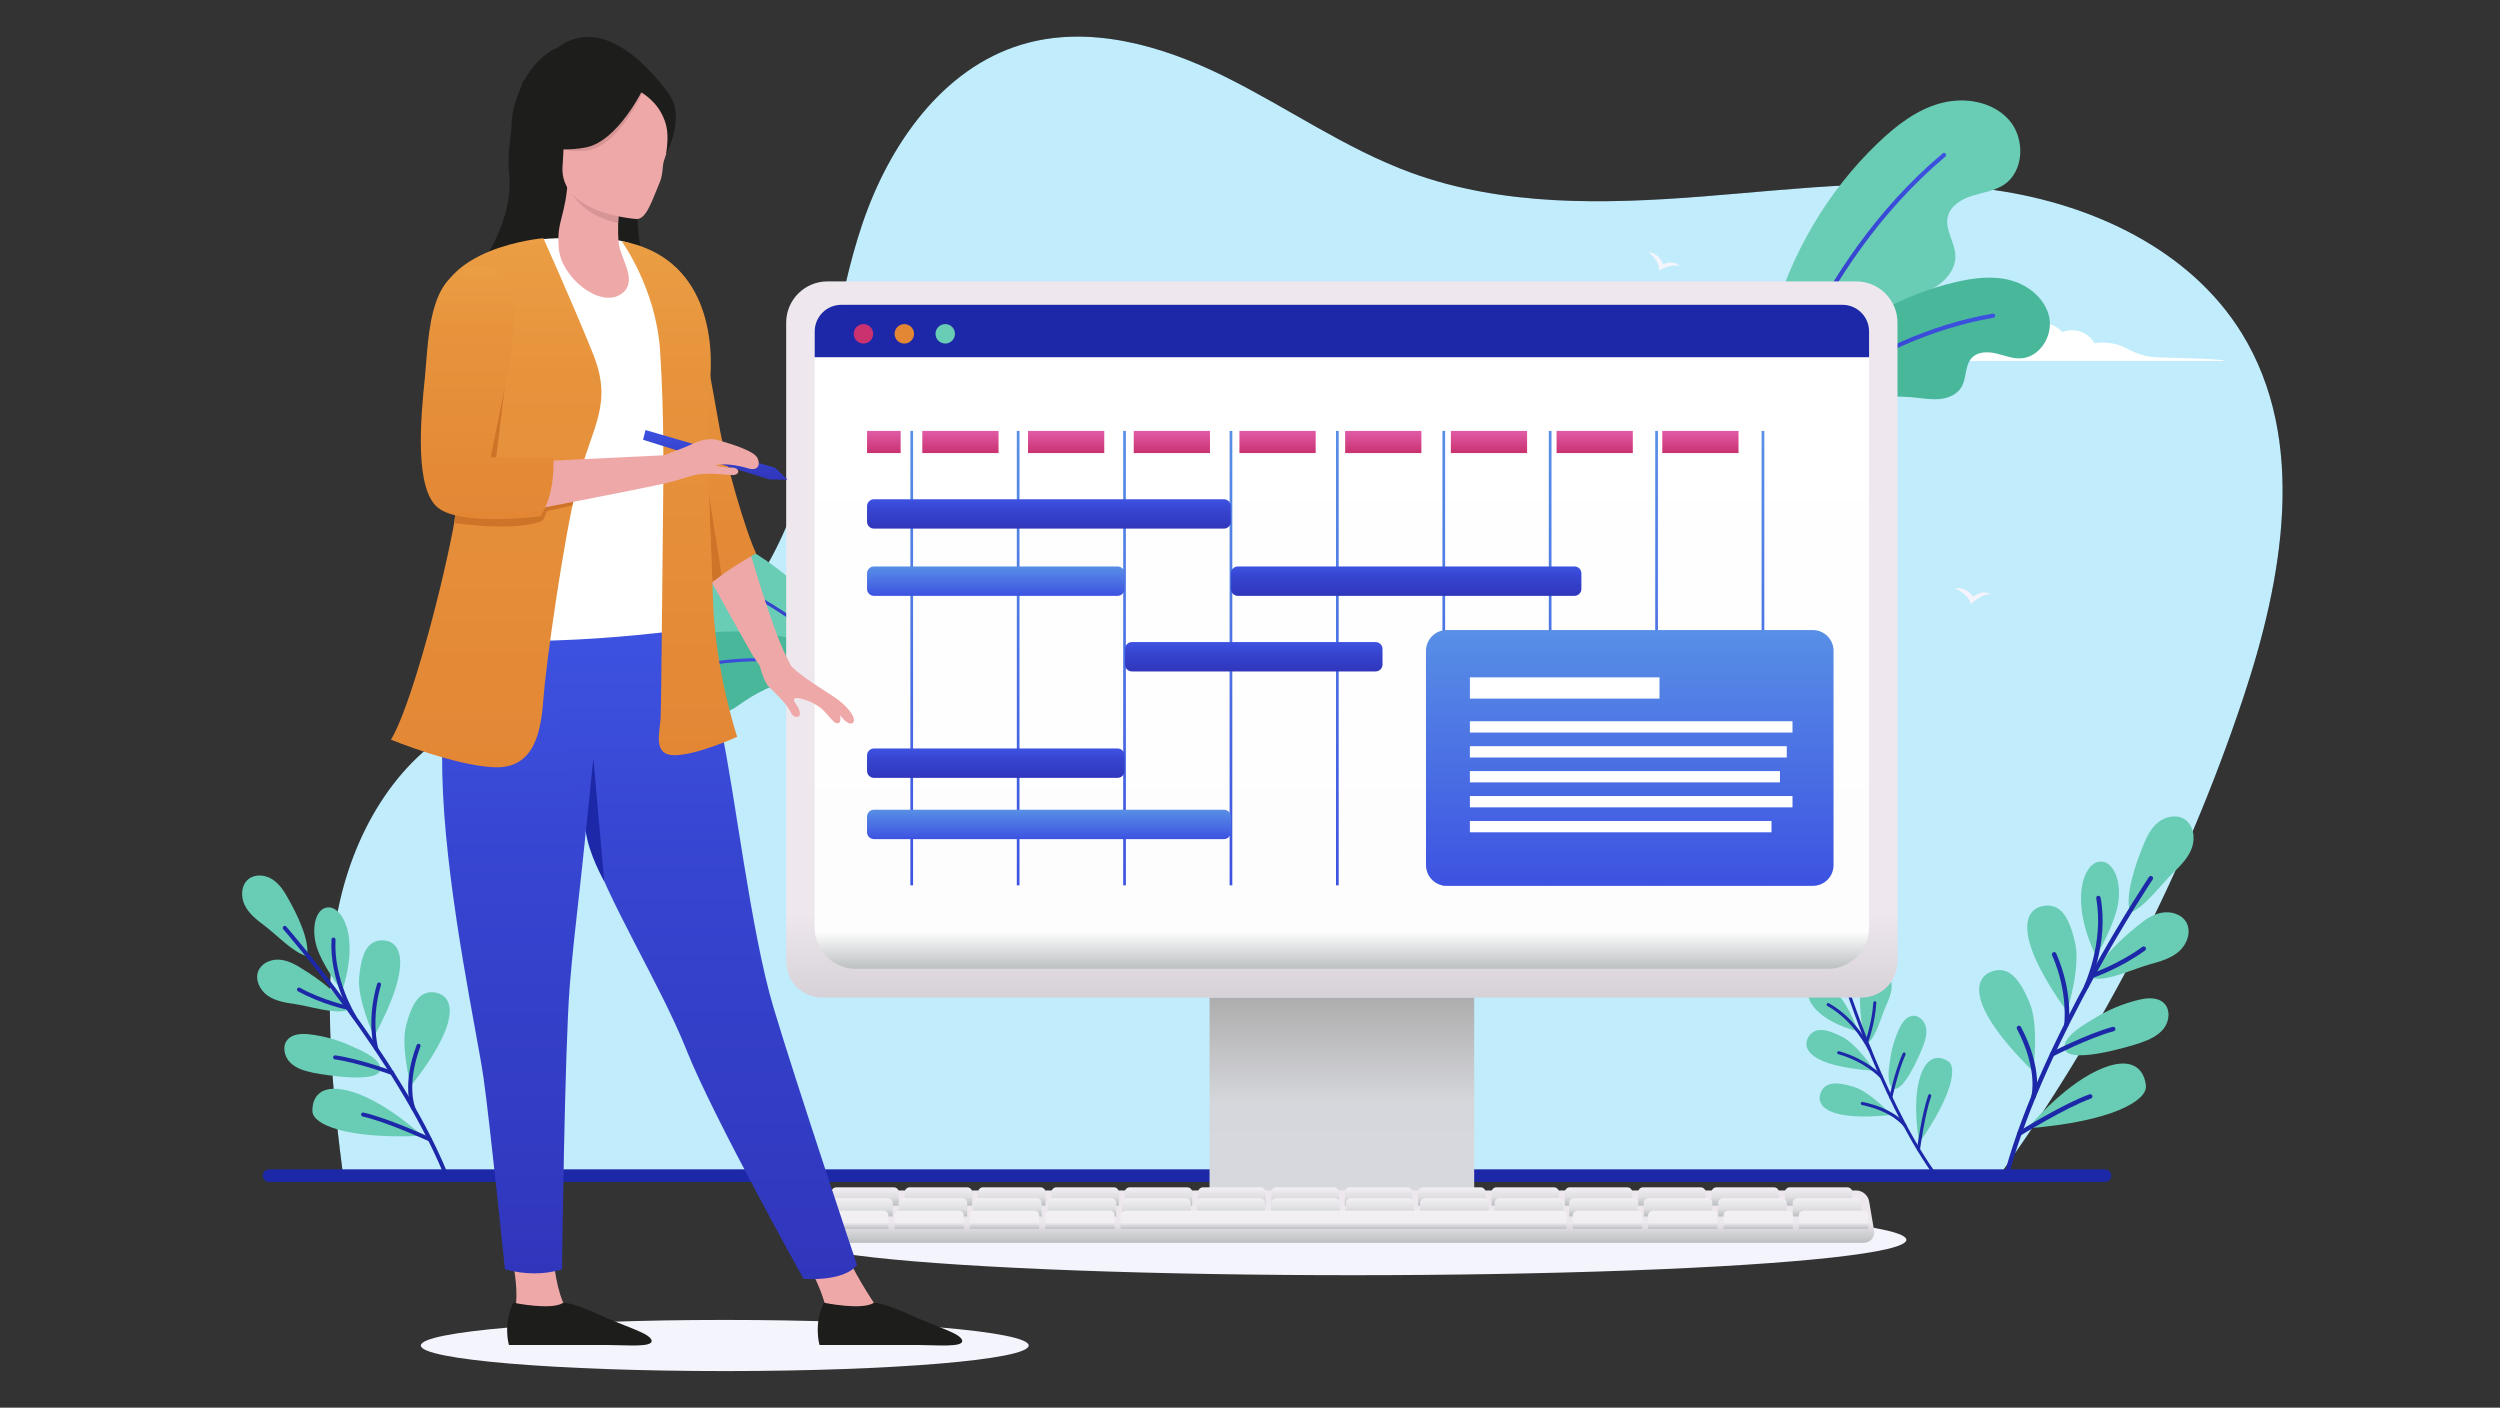
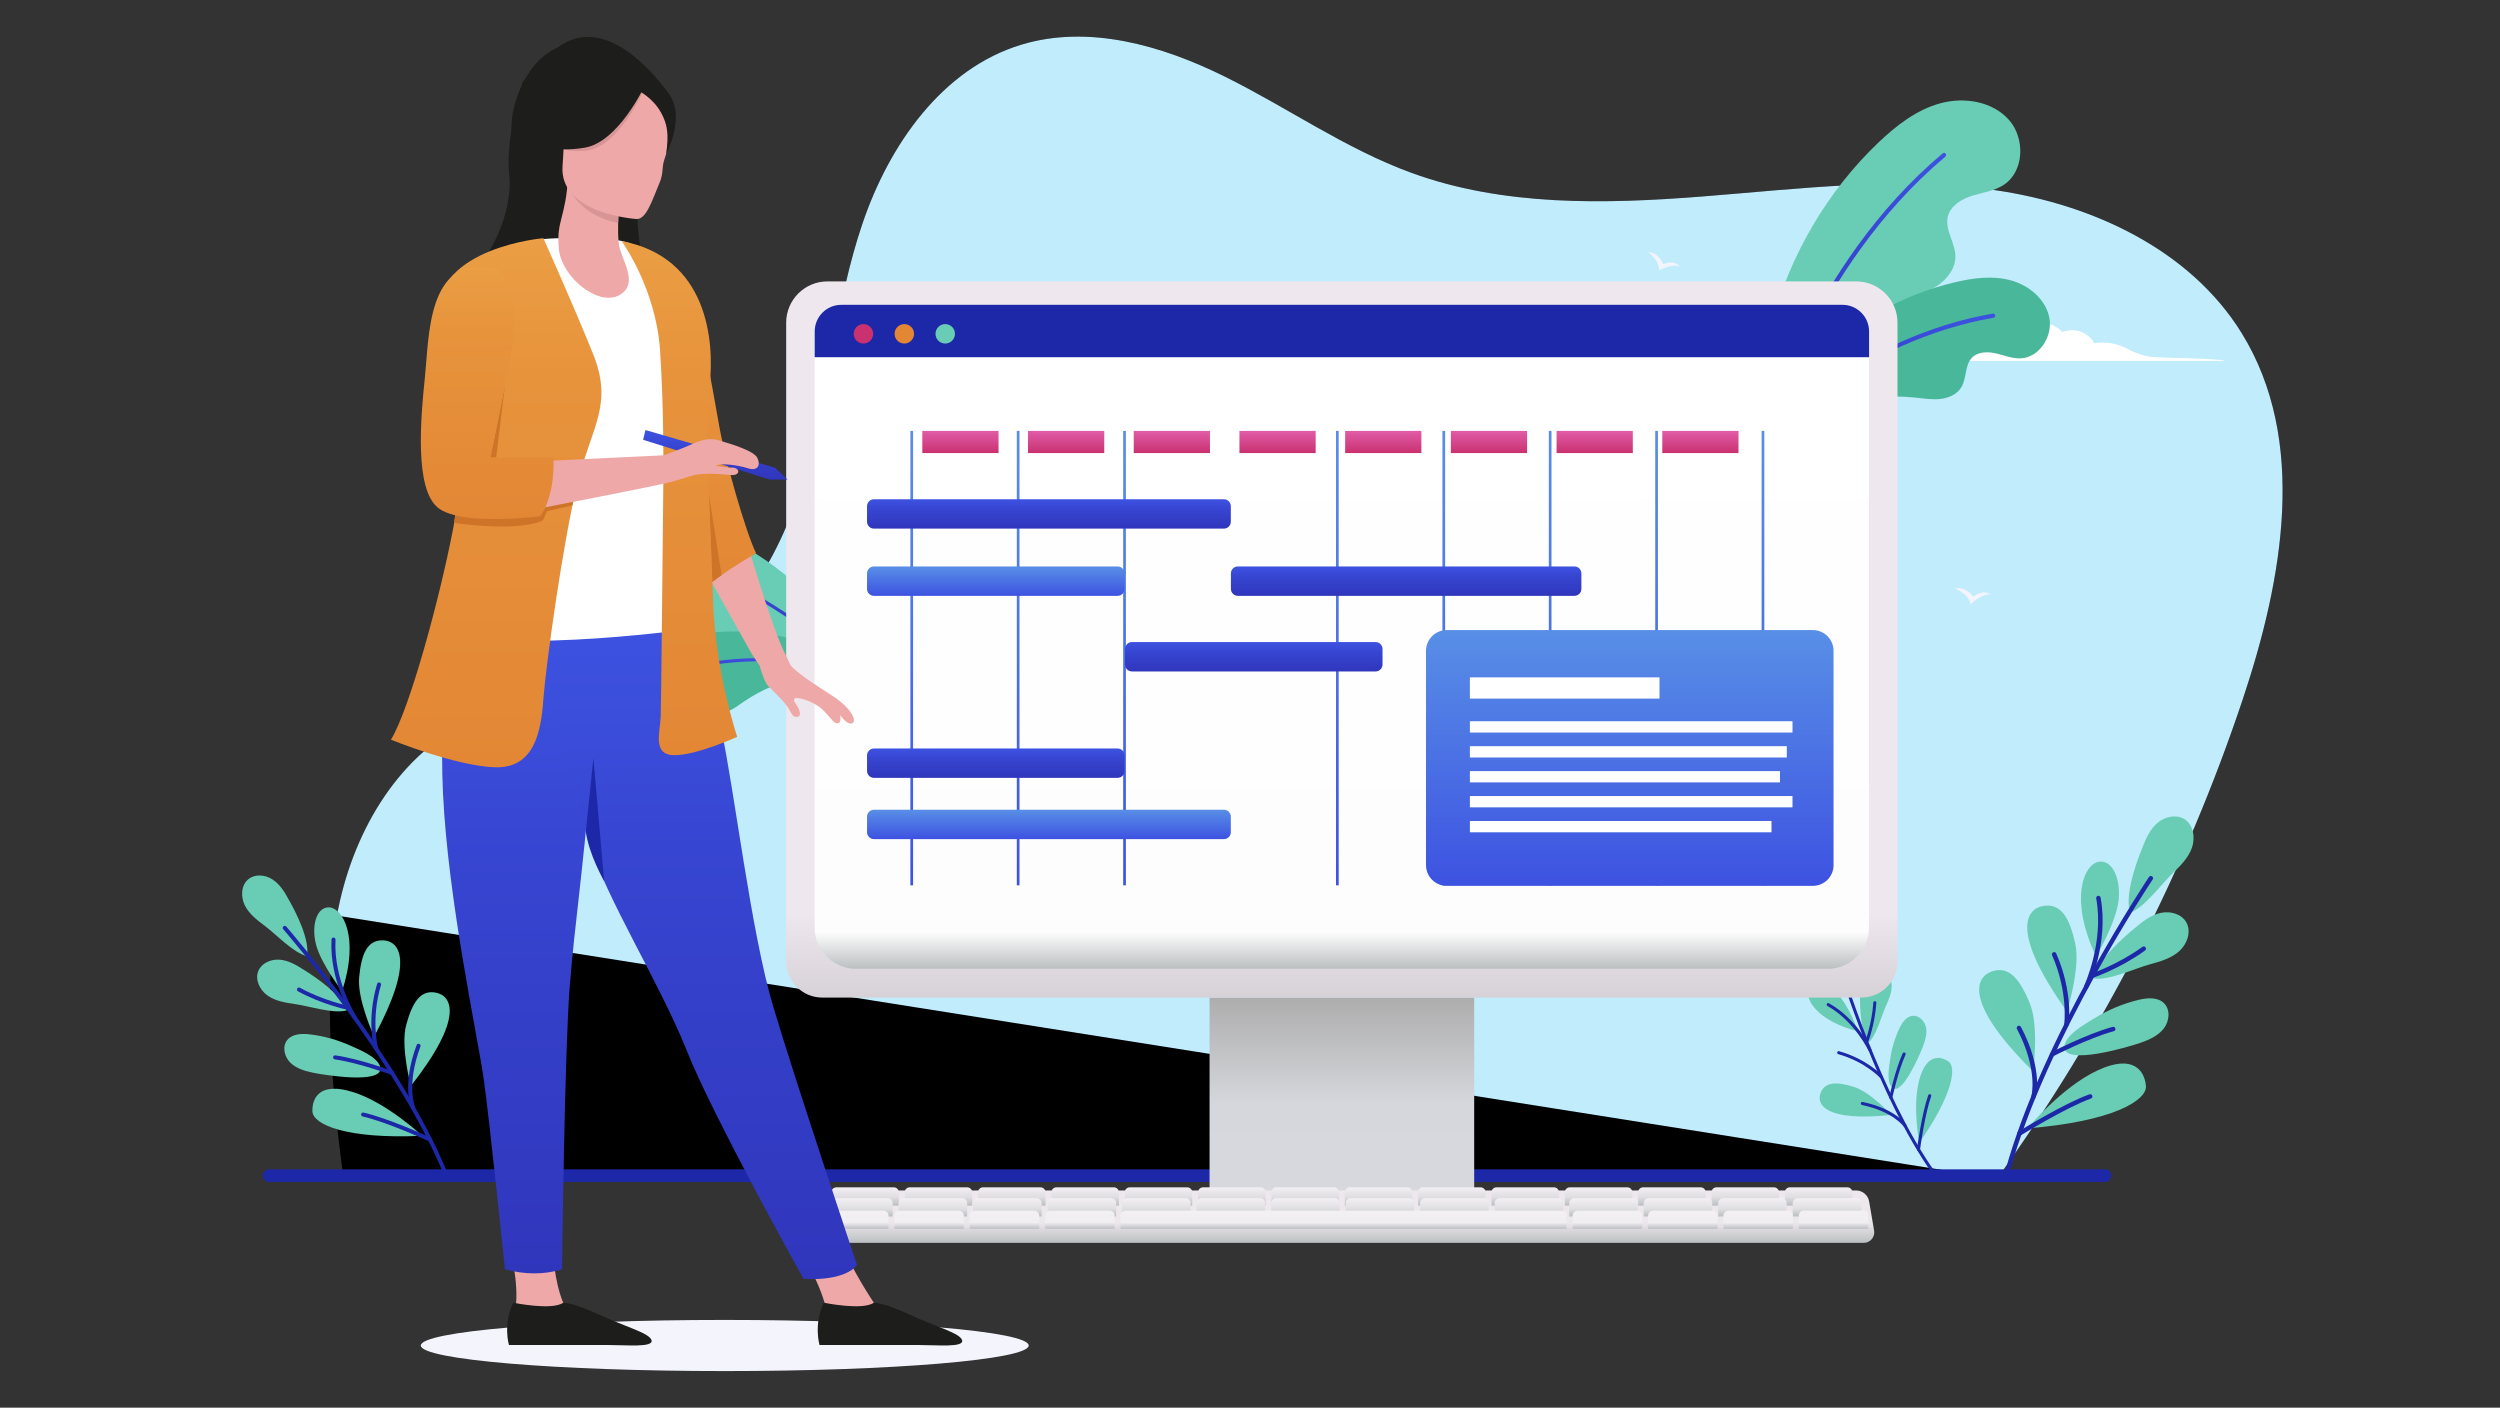
<svg xmlns="http://www.w3.org/2000/svg" xmlns:xlink="http://www.w3.org/1999/xlink" version="1.1" viewBox="0 0 888 500" width="650" height="366">
  <rect x="0" y="0" width="888" height="500" fill="#333333" stroke="none" />
  <defs>
    <linearGradient x1="0" x2="1" id="Gradient" gradientUnits="userSpaceOnUse">
      <stop offset="0" stop-color="white" />
      <stop offset=".623" stop-color="white" />
      <stop offset="1" stop-color="white" />
    </linearGradient>
    <linearGradient id="Obj_Gradient" xlink:href="#Gradient" gradientTransform="translate(430.863 140.006) scale(194.467)" />
    <linearGradient x1="0" x2="1" id="Gradient_2" gradientUnits="userSpaceOnUse">
      <stop offset="0" stop-color="white" />
      <stop offset=".623" stop-color="white" />
      <stop offset="1" stop-color="white" />
    </linearGradient>
    <linearGradient id="Obj_Gradient_2" xlink:href="#Gradient_2" gradientTransform="translate(636.279 117.359) scale(154.034)" />
    <linearGradient x1="0" x2="1" id="Gradient_3" gradientUnits="userSpaceOnUse">
      <stop offset="0" stop-color="#3036bc" />
      <stop offset=".605" stop-color="#3644cf" />
      <stop offset="1" stop-color="#3d52e1" />
    </linearGradient>
    <linearGradient id="Obj_Gradient_3" xlink:href="#Gradient_3" gradientTransform="translate(658.647 156.662) rotate(-90) scale(102.361)" />
    <linearGradient x1="0" x2="1" id="Gradient_4" gradientUnits="userSpaceOnUse">
      <stop offset="0" stop-color="#3036bc" />
      <stop offset=".605" stop-color="#3644cf" />
      <stop offset="1" stop-color="#3d52e1" />
    </linearGradient>
    <linearGradient id="Obj_Gradient_4" xlink:href="#Gradient_4" gradientTransform="translate(667.606 154.747) rotate(-90) scale(43.371)" />
    <linearGradient x1="0" x2="1" id="Gradient_5" gradientUnits="userSpaceOnUse">
      <stop offset="0" stop-color="#3036bc" />
      <stop offset=".605" stop-color="#3644cf" />
      <stop offset="1" stop-color="#3d52e1" />
    </linearGradient>
    <linearGradient id="Obj_Gradient_5" xlink:href="#Gradient_5" gradientTransform="translate(265.865 240.171) rotate(-90) scale(45.122)" />
    <linearGradient x1="0" x2="1" id="Gradient_6" gradientUnits="userSpaceOnUse">
      <stop offset="0" stop-color="#3036bc" />
      <stop offset=".605" stop-color="#3644cf" />
      <stop offset="1" stop-color="#3d52e1" />
    </linearGradient>
    <linearGradient id="Obj_Gradient_6" xlink:href="#Gradient_6" gradientTransform="translate(269.869 240.319) rotate(-90) scale(6.586)" />
    <linearGradient x1="0" x2="1" id="Gradient_7" gradientUnits="userSpaceOnUse">
      <stop offset="0" stop-color="#d8d9df" />
      <stop offset=".512" stop-color="#d6d7dc" />
      <stop offset="1" stop-color="#adadad" />
    </linearGradient>
    <linearGradient id="Obj_Gradient_7" xlink:href="#Gradient_7" gradientTransform="translate(476.635 431.602) rotate(-90) scale(77.264)" />
    <linearGradient x1="0" x2="1" id="Gradient_8" gradientUnits="userSpaceOnUse">
      <stop offset="0" stop-color="#eee8ee" />
      <stop offset=".885" stop-color="#eee8ee" />
      <stop offset="1" stop-color="#d7d2d8" />
    </linearGradient>
    <linearGradient id="Obj_Gradient_8" xlink:href="#Gradient_8" gradientTransform="translate(476.619 99.947) rotate(90) scale(254.391)" />
    <linearGradient x1="0" x2="1" id="Gradient_9" gradientUnits="userSpaceOnUse">
      <stop offset="0" stop-color="white" />
      <stop offset=".939" stop-color="#fdfdfd" />
      <stop offset="1" stop-color="#bbbfc1" />
    </linearGradient>
    <linearGradient id="Obj_Gradient_9" xlink:href="#Gradient_9" gradientTransform="translate(476.619 126.865) rotate(90) scale(217.257)" />
    <linearGradient x1="0" x2="1" id="Gradient_10" gradientUnits="userSpaceOnUse">
      <stop offset="0" stop-color="#eee8ee" />
      <stop offset=".613" stop-color="#ece7ec" />
      <stop offset="1" stop-color="#bbbfc1" />
    </linearGradient>
    <linearGradient id="Obj_Gradient_10" xlink:href="#Gradient_10" gradientTransform="translate(476.629 422.837) rotate(90) scale(18.631)" />
    <linearGradient x1="0" x2="1" id="Gradient_11" gradientUnits="userSpaceOnUse">
      <stop offset="0" stop-color="#f3f0f4" />
      <stop offset=".55" stop-color="#dedde0" />
      <stop offset="1" stop-color="#bbbfc1" />
    </linearGradient>
    <linearGradient id="Obj_Gradient_11" xlink:href="#Gradient_11" gradientTransform="translate(307.293 421.737) rotate(90) scale(6.502)" />
    <linearGradient id="Obj_Gradient_12" xlink:href="#Gradient_11" gradientTransform="translate(333.351 421.737) rotate(90) scale(6.502)" />
    <linearGradient id="Obj_Gradient_13" xlink:href="#Gradient_11" gradientTransform="translate(359.392 421.737) rotate(90) scale(6.502)" />
    <linearGradient id="Obj_Gradient_14" xlink:href="#Gradient_11" gradientTransform="translate(385.45 421.737) rotate(90) scale(6.502)" />
    <linearGradient id="Obj_Gradient_15" xlink:href="#Gradient_11" gradientTransform="translate(411.507 421.737) rotate(90) scale(6.502)" />
    <linearGradient id="Obj_Gradient_16" xlink:href="#Gradient_11" gradientTransform="translate(437.549 421.737) rotate(90) scale(6.502)" />
    <linearGradient id="Obj_Gradient_17" xlink:href="#Gradient_11" gradientTransform="translate(463.606 421.737) rotate(90) scale(6.502)" />
    <linearGradient id="Obj_Gradient_18" xlink:href="#Gradient_11" gradientTransform="translate(489.664 421.737) rotate(90) scale(6.502)" />
    <linearGradient id="Obj_Gradient_19" xlink:href="#Gradient_11" gradientTransform="translate(515.705 421.737) rotate(90) scale(6.502)" />
    <linearGradient id="Obj_Gradient_20" xlink:href="#Gradient_11" gradientTransform="translate(541.763 421.737) rotate(90) scale(6.502)" />
    <linearGradient id="Obj_Gradient_21" xlink:href="#Gradient_11" gradientTransform="translate(567.82 421.737) rotate(90) scale(6.502)" />
    <linearGradient id="Obj_Gradient_22" xlink:href="#Gradient_11" gradientTransform="translate(593.862 421.737) rotate(90) scale(6.502)" />
    <linearGradient id="Obj_Gradient_23" xlink:href="#Gradient_11" gradientTransform="translate(619.919 421.737) rotate(90) scale(6.502)" />
    <linearGradient id="Obj_Gradient_24" xlink:href="#Gradient_11" gradientTransform="translate(645.977 421.737) rotate(90) scale(6.502)" />
    <linearGradient x1="0" x2="1" id="Gradient_12" gradientUnits="userSpaceOnUse">
      <stop offset="0" stop-color="#f3f0f4" />
      <stop offset=".579" stop-color="#dfdfe2" />
      <stop offset="1" stop-color="#bbbfc1" />
    </linearGradient>
    <linearGradient id="Obj_Gradient_25" xlink:href="#Gradient_12" gradientTransform="translate(304.903 425.578) rotate(90) scale(6.502)" />
    <linearGradient id="Obj_Gradient_26" xlink:href="#Gradient_12" gradientTransform="translate(331.375 425.578) rotate(90) scale(6.502)" />
    <linearGradient id="Obj_Gradient_27" xlink:href="#Gradient_12" gradientTransform="translate(357.831 425.578) rotate(90) scale(6.502)" />
    <linearGradient id="Obj_Gradient_28" xlink:href="#Gradient_12" gradientTransform="translate(384.302 425.578) rotate(90) scale(6.502)" />
    <linearGradient id="Obj_Gradient_29" xlink:href="#Gradient_12" gradientTransform="translate(410.758 425.578) rotate(90) scale(6.502)" />
    <linearGradient id="Obj_Gradient_30" xlink:href="#Gradient_12" gradientTransform="translate(437.23 425.578) rotate(90) scale(6.502)" />
    <linearGradient id="Obj_Gradient_31" xlink:href="#Gradient_12" gradientTransform="translate(463.702 425.578) rotate(90) scale(6.502)" />
    <linearGradient id="Obj_Gradient_32" xlink:href="#Gradient_12" gradientTransform="translate(490.158 425.578) rotate(90) scale(6.502)" />
    <linearGradient id="Obj_Gradient_33" xlink:href="#Gradient_12" gradientTransform="translate(516.63 425.578) rotate(90) scale(6.502)" />
    <linearGradient id="Obj_Gradient_34" xlink:href="#Gradient_12" gradientTransform="translate(543.101 425.578) rotate(90) scale(6.502)" />
    <linearGradient id="Obj_Gradient_35" xlink:href="#Gradient_12" gradientTransform="translate(569.557 425.578) rotate(90) scale(6.502)" />
    <linearGradient id="Obj_Gradient_36" xlink:href="#Gradient_12" gradientTransform="translate(596.029 425.578) rotate(90) scale(6.502)" />
    <linearGradient id="Obj_Gradient_37" xlink:href="#Gradient_12" gradientTransform="translate(622.485 425.578) rotate(90) scale(6.502)" />
    <linearGradient id="Obj_Gradient_38" xlink:href="#Gradient_12" gradientTransform="translate(648.957 425.578) rotate(90) scale(6.502)" />
    <linearGradient x1="0" x2="1" id="Gradient_13" gradientUnits="userSpaceOnUse">
      <stop offset="0" stop-color="#f3f0f4" />
      <stop offset=".65" stop-color="#f1eef2" />
      <stop offset="1" stop-color="#bbbfc1" />
    </linearGradient>
    <linearGradient id="Obj_Gradient_39" xlink:href="#Gradient_13" gradientTransform="translate(303.261 429.992) rotate(90) scale(6.502)" />
    <linearGradient id="Obj_Gradient_40" xlink:href="#Gradient_13" gradientTransform="translate(330.02 429.992) rotate(90) scale(6.502)" />
    <linearGradient id="Obj_Gradient_41" xlink:href="#Gradient_13" gradientTransform="translate(356.795 429.992) rotate(90) scale(6.502)" />
    <linearGradient id="Obj_Gradient_42" xlink:href="#Gradient_13" gradientTransform="translate(383.569 429.992) rotate(90) scale(6.502)" />
    <linearGradient id="Obj_Gradient_43" xlink:href="#Gradient_13" gradientTransform="translate(477.225 429.992) rotate(90) scale(6.502)" />
    <linearGradient id="Obj_Gradient_44" xlink:href="#Gradient_13" gradientTransform="translate(570.96 429.992) rotate(90) scale(6.502)" />
    <linearGradient id="Obj_Gradient_45" xlink:href="#Gradient_13" gradientTransform="translate(597.735 429.992) rotate(90) scale(6.502)" />
    <linearGradient id="Obj_Gradient_46" xlink:href="#Gradient_13" gradientTransform="translate(624.509 429.992) rotate(90) scale(6.502)" />
    <linearGradient id="Obj_Gradient_47" xlink:href="#Gradient_13" gradientTransform="translate(651.268 429.992) rotate(90) scale(6.502)" />
    <linearGradient x1="0" x2="1" id="Gradient_14" gradientUnits="userSpaceOnUse">
      <stop offset="0" stop-color="#3d52e1" />
      <stop offset=".491" stop-color="#4b71e4" />
      <stop offset="1" stop-color="#588fe6" />
    </linearGradient>
    <linearGradient id="Obj_Gradient_48" xlink:href="#Gradient_14" gradientTransform="translate(323.844 314.463) rotate(-90) scale(161.413)" />
    <linearGradient x1="0" x2="1" id="Gradient_15" gradientUnits="userSpaceOnUse">
      <stop offset="0" stop-color="#3d52e1" />
      <stop offset=".488" stop-color="#4b71e4" />
      <stop offset="1" stop-color="#588fe6" />
    </linearGradient>
    <linearGradient id="Obj_Gradient_49" xlink:href="#Gradient_15" gradientTransform="translate(361.648 314.463) rotate(-90) scale(161.413)" />
    <linearGradient x1="0" x2="1" id="Gradient_16" gradientUnits="userSpaceOnUse">
      <stop offset="0" stop-color="#3d52e1" />
      <stop offset=".491" stop-color="#4b71e4" />
      <stop offset="1" stop-color="#588fe6" />
    </linearGradient>
    <linearGradient id="Obj_Gradient_50" xlink:href="#Gradient_16" gradientTransform="translate(399.435 314.463) rotate(-90) scale(161.413)" />
    <linearGradient x1="0" x2="1" id="Gradient_17" gradientUnits="userSpaceOnUse">
      <stop offset="0" stop-color="#3d52e1" />
      <stop offset=".488" stop-color="#4b71e4" />
      <stop offset="1" stop-color="#588fe6" />
    </linearGradient>
    <linearGradient id="Obj_Gradient_51" xlink:href="#Gradient_17" gradientTransform="translate(437.238 314.463) rotate(-90) scale(161.413)" />
    <linearGradient x1="0" x2="1" id="Gradient_18" gradientUnits="userSpaceOnUse">
      <stop offset="0" stop-color="#3d52e1" />
      <stop offset=".49" stop-color="#4b71e4" />
      <stop offset="1" stop-color="#588fe6" />
    </linearGradient>
    <linearGradient id="Obj_Gradient_52" xlink:href="#Gradient_18" gradientTransform="translate(475.025 314.463) rotate(-90) scale(161.413)" />
    <linearGradient x1="0" x2="1" id="Gradient_19" gradientUnits="userSpaceOnUse">
      <stop offset="0" stop-color="#3d52e1" />
      <stop offset=".489" stop-color="#4b71e4" />
      <stop offset="1" stop-color="#588fe6" />
    </linearGradient>
    <linearGradient id="Obj_Gradient_53" xlink:href="#Gradient_19" gradientTransform="translate(512.829 314.463) rotate(-90) scale(161.413)" />
    <linearGradient x1="0" x2="1" id="Gradient_20" gradientUnits="userSpaceOnUse">
      <stop offset="0" stop-color="#3d52e1" />
      <stop offset=".49" stop-color="#4b71e4" />
      <stop offset="1" stop-color="#588fe6" />
    </linearGradient>
    <linearGradient id="Obj_Gradient_54" xlink:href="#Gradient_20" gradientTransform="translate(550.616 314.463) rotate(-90) scale(161.413)" />
    <linearGradient x1="0" x2="1" id="Gradient_21" gradientUnits="userSpaceOnUse">
      <stop offset="0" stop-color="#3d52e1" />
      <stop offset=".49" stop-color="#4b71e4" />
      <stop offset="1" stop-color="#588fe6" />
    </linearGradient>
    <linearGradient id="Obj_Gradient_55" xlink:href="#Gradient_21" gradientTransform="translate(588.419 314.463) rotate(-90) scale(161.413)" />
    <linearGradient id="Obj_Gradient_56" xlink:href="#Gradient_21" gradientTransform="translate(626.206 314.463) rotate(-90) scale(161.413)" />
    <linearGradient x1="0" x2="1" id="Gradient_22" gradientUnits="userSpaceOnUse">
      <stop offset="0" stop-color="#3036bc" />
      <stop offset=".606" stop-color="#3644cf" />
      <stop offset="1" stop-color="#3d52e1" />
    </linearGradient>
    <linearGradient id="Obj_Gradient_57" xlink:href="#Gradient_22" gradientTransform="translate(372.58 187.762) rotate(-90) scale(10.439)" />
    <linearGradient x1="0" x2="1" id="Gradient_23" gradientUnits="userSpaceOnUse">
      <stop offset="0" stop-color="#3d52e1" />
      <stop offset=".5" stop-color="#4b71e4" />
      <stop offset="1" stop-color="#588fe6" />
    </linearGradient>
    <linearGradient id="Obj_Gradient_58" xlink:href="#Gradient_23" gradientTransform="translate(372.58 298.048) rotate(-90) scale(10.439)" />
    <linearGradient x1="0" x2="1" id="Gradient_24" gradientUnits="userSpaceOnUse">
      <stop offset="0" stop-color="#3d52e1" />
      <stop offset=".5" stop-color="#4b71e4" />
      <stop offset="1" stop-color="#588fe6" />
    </linearGradient>
    <linearGradient id="Obj_Gradient_59" xlink:href="#Gradient_24" gradientTransform="translate(353.703 211.636) rotate(-90) scale(10.439)" />
    <linearGradient x1="0" x2="1" id="Gradient_25" gradientUnits="userSpaceOnUse">
      <stop offset="0" stop-color="#3036bc" />
      <stop offset=".606" stop-color="#3644cf" />
      <stop offset="1" stop-color="#3d52e1" />
    </linearGradient>
    <linearGradient id="Obj_Gradient_60" xlink:href="#Gradient_25" gradientTransform="translate(445.342 238.49) rotate(-90) scale(10.439)" />
    <linearGradient x1="0" x2="1" id="Gradient_26" gradientUnits="userSpaceOnUse">
      <stop offset="0" stop-color="#3036bc" />
      <stop offset=".605" stop-color="#3644cf" />
      <stop offset="1" stop-color="#3d52e1" />
    </linearGradient>
    <linearGradient id="Obj_Gradient_61" xlink:href="#Gradient_26" gradientTransform="translate(595.886 238.49) rotate(-90) scale(10.439)" />
    <linearGradient x1="0" x2="1" id="Gradient_27" gradientUnits="userSpaceOnUse">
      <stop offset="0" stop-color="#3036bc" />
      <stop offset=".605" stop-color="#3644cf" />
      <stop offset="1" stop-color="#3d52e1" />
    </linearGradient>
    <linearGradient id="Obj_Gradient_62" xlink:href="#Gradient_27" gradientTransform="translate(499.465 211.636) rotate(-90) scale(10.439)" />
    <linearGradient x1="0" x2="1" id="Gradient_28" gradientUnits="userSpaceOnUse">
      <stop offset="0" stop-color="#3036bc" />
      <stop offset=".605" stop-color="#3644cf" />
      <stop offset="1" stop-color="#3d52e1" />
    </linearGradient>
    <linearGradient id="Obj_Gradient_63" xlink:href="#Gradient_28" gradientTransform="translate(353.703 276.293) rotate(-90) scale(10.439)" />
    <linearGradient x1="0" x2="1" id="Gradient_29" gradientUnits="userSpaceOnUse">
      <stop offset="0" stop-color="#c9316f" />
      <stop offset=".499" stop-color="#d5478c" />
      <stop offset="1" stop-color="#e15ca7" />
    </linearGradient>
    <linearGradient id="Obj_Gradient_64" xlink:href="#Gradient_29" gradientTransform="translate(313.939 160.923) rotate(-90) scale(7.873)" />
    <linearGradient x1="0" x2="1" id="Gradient_30" gradientUnits="userSpaceOnUse">
      <stop offset="0" stop-color="#c9316f" />
      <stop offset=".5" stop-color="#d5478c" />
      <stop offset="1" stop-color="#e15ca7" />
    </linearGradient>
    <linearGradient id="Obj_Gradient_65" xlink:href="#Gradient_30" gradientTransform="translate(341.144 160.923) rotate(-90) scale(7.873)" />
    <linearGradient x1="0" x2="1" id="Gradient_31" gradientUnits="userSpaceOnUse">
      <stop offset="0" stop-color="#c9316f" />
      <stop offset=".5" stop-color="#d5478c" />
      <stop offset="1" stop-color="#e15ca7" />
    </linearGradient>
    <linearGradient id="Obj_Gradient_66" xlink:href="#Gradient_31" gradientTransform="translate(378.692 160.923) rotate(-90) scale(7.873)" />
    <linearGradient x1="0" x2="1" id="Gradient_32" gradientUnits="userSpaceOnUse">
      <stop offset="0" stop-color="#c9316f" />
      <stop offset=".5" stop-color="#d5478c" />
      <stop offset="1" stop-color="#e15ca7" />
    </linearGradient>
    <linearGradient id="Obj_Gradient_67" xlink:href="#Gradient_32" gradientTransform="translate(416.241 160.923) rotate(-90) scale(7.873)" />
    <linearGradient x1="0" x2="1" id="Gradient_33" gradientUnits="userSpaceOnUse">
      <stop offset="0" stop-color="#c9316f" />
      <stop offset=".5" stop-color="#d5478c" />
      <stop offset="1" stop-color="#e15ca7" />
    </linearGradient>
    <linearGradient id="Obj_Gradient_68" xlink:href="#Gradient_33" gradientTransform="translate(453.789 160.923) rotate(-90) scale(7.873)" />
    <linearGradient x1="0" x2="1" id="Gradient_34" gradientUnits="userSpaceOnUse">
      <stop offset="0" stop-color="#c9316f" />
      <stop offset=".5" stop-color="#d5478c" />
      <stop offset="1" stop-color="#e15ca7" />
    </linearGradient>
    <linearGradient id="Obj_Gradient_69" xlink:href="#Gradient_34" gradientTransform="translate(491.337 160.923) rotate(-90) scale(7.873)" />
    <linearGradient x1="0" x2="1" id="Gradient_35" gradientUnits="userSpaceOnUse">
      <stop offset="0" stop-color="#c9316f" />
      <stop offset=".5" stop-color="#d5478c" />
      <stop offset="1" stop-color="#e15ca7" />
    </linearGradient>
    <linearGradient id="Obj_Gradient_70" xlink:href="#Gradient_35" gradientTransform="translate(528.885 160.923) rotate(-90) scale(7.873)" />
    <linearGradient x1="0" x2="1" id="Gradient_36" gradientUnits="userSpaceOnUse">
      <stop offset="0" stop-color="#c9316f" />
      <stop offset=".5" stop-color="#d5478c" />
      <stop offset="1" stop-color="#e15ca7" />
    </linearGradient>
    <linearGradient id="Obj_Gradient_71" xlink:href="#Gradient_36" gradientTransform="translate(566.434 160.923) rotate(-90) scale(7.873)" />
    <linearGradient x1="0" x2="1" id="Gradient_37" gradientUnits="userSpaceOnUse">
      <stop offset="0" stop-color="#c9316f" />
      <stop offset=".5" stop-color="#d5478c" />
      <stop offset="1" stop-color="#e15ca7" />
    </linearGradient>
    <linearGradient id="Obj_Gradient_72" xlink:href="#Gradient_37" gradientTransform="translate(603.982 160.923) rotate(-90) scale(7.873)" />
    <linearGradient x1="0" x2="1" id="Gradient_38" gradientUnits="userSpaceOnUse">
      <stop offset="0" stop-color="#3d52e1" />
      <stop offset=".5" stop-color="#4b71e4" />
      <stop offset="1" stop-color="#588fe6" />
    </linearGradient>
    <linearGradient id="Obj_Gradient_73" xlink:href="#Gradient_38" gradientTransform="translate(578.897 314.654) rotate(-90) scale(90.858)" />
    <linearGradient x1="0" x2="1" id="Gradient_39" gradientUnits="userSpaceOnUse">
      <stop offset="0" stop-color="#3036bc" />
      <stop offset=".605" stop-color="#3644cf" />
      <stop offset="1" stop-color="#3d52e1" />
    </linearGradient>
    <linearGradient id="Obj_Gradient_74" xlink:href="#Gradient_39" gradientTransform="translate(185.325 452.299) rotate(-90) scale(225.65)" />
    <linearGradient x1="0" x2="1" id="Gradient_40" gradientUnits="userSpaceOnUse">
      <stop offset="0" stop-color="#3036bc" />
      <stop offset=".605" stop-color="#3644cf" />
      <stop offset="1" stop-color="#3d52e1" />
    </linearGradient>
    <linearGradient id="Obj_Gradient_75" xlink:href="#Gradient_40" gradientTransform="translate(247.887 454.333) rotate(-90) scale(231.015)" />
    <linearGradient x1="0" x2="1" id="Gradient_41" gradientUnits="userSpaceOnUse">
      <stop offset="0" stop-color="#e38735" />
      <stop offset=".741" stop-color="#e7933c" />
      <stop offset="1" stop-color="#eb9e44" />
    </linearGradient>
    <linearGradient id="Obj_Gradient_76" xlink:href="#Gradient_41" gradientTransform="translate(245.911 208.592) rotate(-90) scale(109.499)" />
    <linearGradient x1="0" x2="1" id="Gradient_42" gradientUnits="userSpaceOnUse">
      <stop offset="0" stop-color="#e38735" />
      <stop offset=".741" stop-color="#e7933c" />
      <stop offset="1" stop-color="#eb9e44" />
    </linearGradient>
    <linearGradient id="Obj_Gradient_77" xlink:href="#Gradient_42" gradientTransform="translate(176.244 272.542) rotate(-90) scale(187.942)" />
    <linearGradient x1="0" x2="1" id="Gradient_43" gradientUnits="userSpaceOnUse">
      <stop offset="0" stop-color="#e38735" />
      <stop offset=".741" stop-color="#e7933c" />
      <stop offset="1" stop-color="#eb9e44" />
    </linearGradient>
    <linearGradient id="Obj_Gradient_78" xlink:href="#Gradient_43" gradientTransform="translate(241.313 268.245) rotate(-90) scale(182.625)" />
    <linearGradient x1="0" x2="1" id="Gradient_44" gradientUnits="userSpaceOnUse">
      <stop offset="0" stop-color="#e38735" />
      <stop offset=".741" stop-color="#e7933c" />
      <stop offset="1" stop-color="#eb9e44" />
    </linearGradient>
    <linearGradient id="Obj_Gradient_79" xlink:href="#Gradient_44" gradientTransform="translate(173.053 184.366) rotate(-90) scale(89.579)" />
    <linearGradient x1="0" x2="1" id="Gradient_45" gradientUnits="userSpaceOnUse">
      <stop offset="0" stop-color="#3036bc" />
      <stop offset=".605" stop-color="#3644cf" />
      <stop offset="1" stop-color="#3d52e1" />
    </linearGradient>
    <linearGradient id="Obj_Gradient_80" xlink:href="#Gradient_45" gradientTransform="translate(254.071 170.342) rotate(-90) scale(17.595)" />
  </defs>
  <g id="Canvas_1" stroke="none" fill="none" fill-opacity="1" stroke-dasharray="none" stroke-opacity="1">
    <title>Canvas 1</title>
    <g id="Canvas_1_Layer_1">
      <title>Layer 1</title>
      <g id="Group_2">
        <title>Background</title>
        <g id="Group_4">
          <g id="Group_134">
            <g id="Group_143">
              <g id="Group_243">
                <g id="Graphic_244">
                  <title>SVGID_1_</title>
                  <path d="M 709.351 418.661 C 746.852 366.673 776.399 308.981 796.703 248.18 C 810.872 205.707 819.781 156.349 796.225 118.275 C 777.913 88.664 743.186 72.535 708.73 67.547 C 674.273 62.558 639.259 67.069 604.548 69.794 C 569.836 72.519 533.977 73.3 501.274 61.363 C 477.878 52.821 457.271 38.174 434.943 27.146 C 412.615 16.101 386.733 8.658 362.891 15.83 C 334.65 24.325 315.78 51.514 306.329 79.452 C 296.863 107.39 294.583 137.256 286.726 165.673 C 278.869 194.105 263.681 222.728 237.289 235.892 C 215.088 246.969 188.25 245.486 166.001 256.483 C 140.311 269.201 124.804 297.012 119.672 325.221 C 114.54 353.43 118.269 390.229 122.015 418.645 L 709.351 418.645 Z" fill="black" />
                </g>
                <g id="Graphic_245">
                  <title>SVGID_1_</title>
-                   <path d="M 709.351 418.661 C 746.852 366.673 776.399 308.981 796.703 248.18 C 810.872 205.707 819.781 156.349 796.225 118.275 C 777.913 88.664 743.186 72.535 708.73 67.547 C 674.273 62.558 639.259 67.069 604.548 69.794 C 569.836 72.519 533.977 73.3 501.274 61.363 C 477.878 52.821 457.271 38.174 434.943 27.146 C 412.615 16.101 386.733 8.658 362.891 15.83 C 334.65 24.325 315.78 51.514 306.329 79.452 C 296.863 107.39 294.583 137.256 286.726 165.673 C 278.869 194.105 263.681 222.728 237.289 235.892 C 215.088 246.969 188.25 245.486 166.001 256.483 C 140.311 269.201 124.804 297.012 119.672 325.221 C 114.54 353.43 118.269 390.229 122.015 418.645 L 709.351 418.645 Z" fill="#c0ecfc" />
+                   <path d="M 709.351 418.661 C 746.852 366.673 776.399 308.981 796.703 248.18 C 810.872 205.707 819.781 156.349 796.225 118.275 C 777.913 88.664 743.186 72.535 708.73 67.547 C 674.273 62.558 639.259 67.069 604.548 69.794 C 569.836 72.519 533.977 73.3 501.274 61.363 C 477.878 52.821 457.271 38.174 434.943 27.146 C 412.615 16.101 386.733 8.658 362.891 15.83 C 334.65 24.325 315.78 51.514 306.329 79.452 C 296.863 107.39 294.583 137.256 286.726 165.673 C 278.869 194.105 263.681 222.728 237.289 235.892 C 215.088 246.969 188.25 245.486 166.001 256.483 C 140.311 269.201 124.804 297.012 119.672 325.221 L 709.351 418.645 Z" fill="#c0ecfc" />
                </g>
              </g>
              <g id="Graphic_242">
                <path d="M 747.664 415.33 L 95.606 415.33 C 94.363 415.33 93.359 416.334 93.359 417.577 C 93.359 418.82 94.363 419.824 95.606 419.824 L 747.664 419.824 C 748.908 419.824 749.912 418.82 749.912 417.577 C 749.896 416.334 748.892 415.33 747.664 415.33 Z" fill="#1d28a8" />
              </g>
              <g id="Group_144">
                <g id="Group_145">
                  <g id="Group_210">
                    <g id="Group_226">
                      <g id="Group_240">
                        <g id="Graphic_241">
                          <path d="M 121.52 352.059 C 121.52 352.059 113.934 342.289 112.213 335.357 C 110.508 328.44 112.596 321.938 117.09 322.304 C 121.6 322.655 127.816 332.584 121.52 352.059 Z" fill="#69ccb4" />
                        </g>
                      </g>
                      <g id="Group_227">
                        <g id="Group_238">
                          <g id="Graphic_239">
                            <path d="M 132.884 368.188 C 132.884 368.188 126.78 355.007 127.577 347.039 C 128.358 339.07 130.302 333.843 136.039 334.002 C 141.761 334.161 147.578 340.919 132.884 368.188 Z" fill="#69ccb4" />
                          </g>
                        </g>
                        <g id="Group_236">
                          <g id="Graphic_237">
                            <path d="M 145.936 385.735 C 145.936 385.735 142.175 371.71 144.295 363.996 C 146.415 356.282 149.22 351.453 154.845 352.585 C 160.471 353.701 165.045 361.366 145.936 385.735 Z" fill="#69ccb4" />
                          </g>
                        </g>
                        <g id="Group_234">
                          <g id="Graphic_235">
                            <path d="M 149.953 403.425 C 149.953 403.425 137.633 391.807 125.569 387.95 C 113.504 384.093 110.827 390.053 110.97 394.723 C 111.113 399.425 123.019 404.684 149.953 403.425 Z" fill="#69ccb4" />
                          </g>
                        </g>
                        <g id="Group_232">
                          <g id="Graphic_233">
                            <path d="M 109.966 367.391 C 107.113 367.072 103.766 367.199 101.997 369.447 C 100.165 371.757 101.009 375.375 103.113 377.447 C 105.217 379.519 108.197 380.396 111.082 381.001 C 114.875 381.798 136.151 385.288 135.083 379.184 C 134.43 375.487 127.497 372.777 124.58 371.455 C 119.959 369.367 115.002 367.964 109.966 367.391 Z" fill="#69ccb4" />
                          </g>
                        </g>
                        <g id="Group_230">
                          <g id="Graphic_231">
                            <path d="M 102.428 319.308 C 101.009 316.646 99.304 314.001 96.77 312.359 C 94.236 310.718 90.666 310.351 88.291 312.232 C 85.598 314.351 85.438 318.575 86.984 321.635 C 88.53 324.695 91.383 326.862 94.124 328.918 C 98.252 332.01 104.229 338.48 109.058 339.628 C 110.093 333.843 105.264 324.264 102.428 319.308 Z" fill="#69ccb4" />
                          </g>
                        </g>
                        <g id="Group_228">
                          <g id="Graphic_229">
                            <path d="M 107.559 344.25 C 105.025 342.608 102.284 341.094 99.272 340.871 C 96.26 340.648 92.961 342.05 91.782 344.824 C 90.443 347.979 92.323 351.772 95.16 353.701 C 97.997 355.645 101.519 356.171 104.914 356.665 C 110.014 357.398 118.381 360.187 123.146 358.896 C 121.281 353.318 112.436 347.246 107.559 344.25 Z" fill="#69ccb4" />
                          </g>
                        </g>
                      </g>
                    </g>
                    <g id="Group_211">
                      <g id="Group_224">
                        <g id="Graphic_225">
                          <path d="M 158.702 416.541 C 158.766 416.382 158.766 416.191 158.686 416.015 C 141.777 375.296 102.077 329.556 101.679 329.109 C 101.424 328.807 100.961 328.775 100.675 329.046 C 100.372 329.301 100.34 329.763 100.611 330.05 C 101.009 330.512 140.566 376.061 157.379 416.573 C 157.523 416.94 157.953 417.115 158.304 416.956 C 158.511 416.86 158.638 416.717 158.702 416.541 Z" fill="#1d28a8" />
                        </g>
                      </g>
                      <g id="Group_222">
                        <g id="Graphic_223">
                          <path d="M 124.166 358.195 C 124.182 358.163 124.182 358.131 124.198 358.083 C 124.278 357.701 124.023 357.318 123.64 357.239 C 123.56 357.223 114.843 355.422 106.539 350.848 C 106.189 350.657 105.759 350.784 105.567 351.135 C 105.392 351.469 105.504 351.916 105.854 352.107 C 114.349 356.776 123.274 358.625 123.353 358.641 C 123.704 358.705 124.055 358.514 124.166 358.195 Z" fill="#1d28a8" />
                        </g>
                      </g>
                      <g id="Group_220">
                        <g id="Graphic_221">
                          <path d="M 126.541 361.462 C 126.62 361.255 126.605 361.032 126.477 360.825 C 126.397 360.697 118.381 347.915 119.178 333.763 C 119.194 333.365 118.907 333.03 118.508 333.014 C 118.11 332.998 117.775 333.285 117.759 333.683 C 116.947 348.314 124.947 361.064 125.282 361.605 C 125.489 361.94 125.935 362.036 126.27 361.829 C 126.381 361.717 126.493 361.605 126.541 361.462 Z" fill="#1d28a8" />
                        </g>
                      </g>
                      <g id="Group_218">
                        <g id="Graphic_219">
                          <path d="M 139.976 381.368 C 140.119 381.001 139.928 380.587 139.561 380.443 C 139.45 380.396 127.593 376.045 119.13 374.865 C 118.747 374.817 118.381 375.088 118.317 375.471 C 118.269 375.853 118.54 376.22 118.923 376.284 C 127.242 377.447 138.94 381.734 139.067 381.782 C 139.418 381.925 139.832 381.75 139.976 381.368 Z" fill="#1d28a8" />
                        </g>
                      </g>
                      <g id="Group_216">
                        <g id="Graphic_217">
                          <path d="M 134.27 372.602 C 134.318 372.459 134.334 372.315 134.286 372.156 C 134.254 372.06 131.641 362.307 135.322 349.876 C 135.434 349.493 135.211 349.095 134.844 348.983 C 134.462 348.872 134.063 349.063 133.952 349.461 C 130.143 362.307 132.788 372.124 132.9 372.522 C 133.011 372.905 133.394 373.128 133.776 373.017 C 134.015 372.985 134.191 372.809 134.27 372.602 Z" fill="#1d28a8" />
                        </g>
                      </g>
                      <g id="Group_214">
                        <g id="Graphic_215">
                          <path d="M 153.411 405.003 C 153.538 404.652 153.379 404.27 153.044 404.11 C 152.423 403.823 137.649 397.082 129.123 395.185 C 128.74 395.106 128.358 395.345 128.278 395.727 C 128.198 396.11 128.437 396.492 128.82 396.572 C 137.203 398.437 152.311 405.337 152.455 405.401 C 152.805 405.56 153.236 405.401 153.395 405.05 C 153.395 405.035 153.411 405.019 153.411 405.003 Z" fill="#1d28a8" />
                        </g>
                      </g>
                      <g id="Group_212">
                        <g id="Graphic_213">
                          <path d="M 147.482 393.894 C 147.546 393.735 147.546 393.544 147.466 393.368 C 147.435 393.289 144.199 385.432 149.331 371.71 C 149.475 371.343 149.283 370.929 148.917 370.785 C 148.55 370.642 148.136 370.833 147.992 371.2 C 142.637 385.527 146 393.592 146.16 393.926 C 146.319 394.293 146.733 394.452 147.1 394.293 C 147.275 394.229 147.419 394.07 147.482 393.894 Z" fill="#1d28a8" />
                        </g>
                      </g>
                    </g>
                  </g>
                  <g id="Group_178">
                    <g id="Group_194">
                      <g id="Group_208">
                        <g id="Graphic_209">
                          <path d="M 660.025 366.355 C 660.025 366.355 656.79 357.414 652.997 353.446 C 649.204 349.493 644.12 348.186 642.51 351.246 C 640.901 354.338 644.789 362.45 660.025 366.355 Z" fill="#69ccb4" />
                        </g>
                      </g>
                      <g id="Group_195">
                        <g id="Group_206">
                          <g id="Graphic_207">
-                             <path d="M 665.842 380.364 C 665.842 380.364 659.786 370.993 654.288 368.235 C 648.79 365.478 644.598 364.586 642.335 368.379 C 640.088 372.156 642.096 378.706 665.842 380.364 Z" fill="#69ccb4" />
-                           </g>
+                             </g>
                        </g>
                        <g id="Group_204">
                          <g id="Graphic_205">
                            <path d="M 671.883 396.03 C 671.883 396.03 664.312 387.822 658.432 386.037 C 652.535 384.252 648.264 384.093 646.686 388.205 C 645.108 392.333 648.216 398.452 671.883 396.03 Z" fill="#69ccb4" />
                          </g>
                        </g>
                        <g id="Group_202">
                          <g id="Graphic_203">
                            <path d="M 681.732 405.911 C 681.732 405.911 679.23 393.129 681.684 383.726 C 684.139 374.323 689.095 375.009 692.091 377.017 C 695.071 379.025 693.605 388.938 681.732 405.911 Z" fill="#69ccb4" />
                          </g>
                        </g>
                        <g id="Group_200">
                          <g id="Graphic_201">
                            <path d="M 674.736 365.144 C 675.692 363.151 677.158 361.048 679.341 360.809 C 681.588 360.57 683.597 362.61 684.091 364.825 C 684.569 367.04 683.915 369.335 683.119 371.455 C 682.083 374.26 675.612 389.512 672.09 386.308 C 669.954 384.364 671.054 378.754 671.389 376.316 C 671.915 372.443 673.046 368.65 674.736 365.144 Z" fill="#69ccb4" />
                          </g>
                        </g>
                        <g id="Group_198">
                          <g id="Graphic_199">
                            <path d="M 646.59 340.505 C 645.443 338.48 644.423 336.297 644.391 333.986 C 644.375 331.675 645.602 329.189 647.785 328.424 C 650.272 327.547 653.077 329.173 654.431 331.436 C 655.786 333.699 656.025 336.44 656.232 339.07 C 656.551 343.023 658.288 349.557 657.061 353.175 C 652.885 351.453 648.646 344.377 646.59 340.505 Z" fill="#69ccb4" />
                          </g>
                        </g>
                        <g id="Group_196">
                          <g id="Graphic_197">
                            <path d="M 660.679 354.083 C 660.647 351.772 660.79 349.35 661.89 347.31 C 662.99 345.27 665.253 343.692 667.532 344.058 C 670.13 344.489 671.819 347.262 671.915 349.892 C 672.01 352.521 670.91 355.039 669.827 357.446 C 668.201 361.064 666.591 367.646 663.787 370.212 C 660.95 366.705 660.631 358.466 660.679 354.083 Z" fill="#69ccb4" />
                          </g>
                        </g>
                      </g>
                    </g>
                    <g id="Group_179">
                      <g id="Group_192">
                        <g id="Graphic_193">
                          <path d="M 686.657 416.988 C 686.529 416.956 686.402 416.892 686.322 416.764 C 666.799 389.065 653.38 344.489 653.252 344.043 C 653.172 343.756 653.332 343.453 653.619 343.357 C 653.905 343.278 654.208 343.437 654.304 343.724 C 654.431 344.17 667.803 388.571 687.214 416.127 C 687.39 416.382 687.326 416.717 687.087 416.892 C 686.959 416.988 686.8 417.019 686.657 416.988 Z" fill="#1d28a8" />
                        </g>
                      </g>
                      <g id="Group_190">
                        <g id="Graphic_191">
                          <path d="M 662.926 370.594 C 662.894 370.594 662.862 370.578 662.846 370.562 C 662.559 370.451 662.416 370.132 662.528 369.861 C 662.559 369.797 664.95 363.39 665.396 356.123 C 665.412 355.82 665.667 355.597 665.97 355.613 C 666.257 355.645 666.496 355.884 666.48 356.187 C 666.034 363.63 663.563 370.18 663.548 370.243 C 663.452 370.514 663.181 370.642 662.926 370.594 Z" fill="#1d28a8" />
                        </g>
                      </g>
                      <g id="Group_188">
                        <g id="Graphic_189">
                          <path d="M 664.073 373.479 C 663.914 373.447 663.771 373.335 663.691 373.176 C 663.643 373.064 658.639 362.625 649.108 357.318 C 648.837 357.175 648.742 356.84 648.901 356.569 C 649.045 356.298 649.379 356.203 649.65 356.362 C 659.499 361.844 664.488 372.267 664.695 372.714 C 664.822 372.985 664.711 373.319 664.44 373.447 C 664.312 373.479 664.201 373.495 664.073 373.479 Z" fill="#1d28a8" />
                        </g>
                      </g>
                      <g id="Group_186">
                        <g id="Graphic_187">
                          <path d="M 671.5 390.372 C 671.197 390.308 671.006 390.022 671.07 389.719 C 671.086 389.623 673.126 380.14 675.835 374.148 C 675.963 373.877 676.281 373.75 676.568 373.877 C 676.839 374.005 676.967 374.323 676.839 374.61 C 674.178 380.491 672.17 389.862 672.138 389.958 C 672.09 390.245 671.803 390.436 671.5 390.372 Z" fill="#1d28a8" />
                        </g>
                      </g>
                      <g id="Group_184">
                        <g id="Graphic_185">
                          <path d="M 668.153 383.073 C 668.042 383.057 667.946 382.993 667.866 382.898 C 667.819 382.834 662.559 377.144 652.965 374.435 C 652.678 374.355 652.503 374.052 652.583 373.766 C 652.662 373.479 652.965 373.287 653.252 373.383 C 663.165 376.188 668.456 381.925 668.663 382.165 C 668.871 382.388 668.855 382.738 668.631 382.945 C 668.504 383.057 668.313 383.105 668.153 383.073 Z" fill="#1d28a8" />
                        </g>
                      </g>
                      <g id="Group_182">
                        <g id="Graphic_183">
                          <path d="M 681.333 408.812 C 681.063 408.748 680.871 408.493 680.903 408.206 C 680.967 407.68 682.656 395.313 684.919 389.002 C 685.015 388.715 685.334 388.571 685.621 388.667 C 685.908 388.763 686.051 389.081 685.955 389.368 C 683.724 395.584 682.003 408.222 681.987 408.349 C 681.939 408.652 681.668 408.86 681.365 408.828 C 681.365 408.812 681.349 408.812 681.333 408.812 Z" fill="#1d28a8" />
                        </g>
                      </g>
                      <g id="Group_180">
                        <g id="Graphic_181">
                          <path d="M 676.568 400.397 C 676.441 400.365 676.313 400.285 676.234 400.174 C 676.202 400.126 672.425 394.803 661.396 392.492 C 661.093 392.428 660.902 392.141 660.966 391.838 C 661.029 391.536 661.316 391.344 661.619 391.408 C 673.126 393.815 676.983 399.313 677.142 399.536 C 677.317 399.791 677.254 400.126 676.999 400.301 C 676.855 400.397 676.696 400.429 676.568 400.397 Z" fill="#1d28a8" />
                        </g>
                      </g>
                    </g>
                  </g>
                  <g id="Group_146">
                    <g id="Group_162">
                      <g id="Group_176">
                        <g id="Graphic_177">
                          <path d="M 744.525 339.771 C 744.525 339.771 751.585 327.85 752.509 319.929 C 753.434 312.009 750.198 305.092 745.258 306.128 C 740.317 307.164 734.803 319.021 744.525 339.771 Z" fill="#69ccb4" />
                        </g>
                      </g>
                      <g id="Group_163">
                        <g id="Group_174">
                          <g id="Graphic_175">
                            <path d="M 734.182 359.279 C 734.182 359.279 739.09 343.803 737.114 335.054 C 735.138 326.304 732.237 320.79 725.894 321.762 C 719.535 322.734 714.053 331.07 734.182 359.279 Z" fill="#69ccb4" />
                          </g>
                        </g>
                        <g id="Group_172">
                          <g id="Graphic_173">
                            <path d="M 722.165 380.571 C 722.165 380.571 724.38 364.474 720.922 356.203 C 717.479 347.931 713.686 342.975 707.598 345.015 C 701.51 347.055 697.526 356.219 722.165 380.571 Z" fill="#69ccb4" />
                          </g>
                        </g>
                        <g id="Group_170">
                          <g id="Graphic_171">
                            <path d="M 720.189 400.779 C 720.189 400.779 732.237 386.149 745.067 380.188 C 757.896 374.228 761.737 380.443 762.231 385.655 C 762.757 390.882 750.262 398.405 720.189 400.779 Z" fill="#69ccb4" />
                          </g>
                        </g>
                        <g id="Group_168">
                          <g id="Graphic_169">
                            <path d="M 759.522 355.167 C 762.645 354.402 766.375 354.083 768.654 356.33 C 771.013 358.641 770.582 362.769 768.542 365.367 C 766.502 367.964 763.315 369.351 760.191 370.435 C 756.079 371.853 732.954 378.722 733.289 371.789 C 733.496 367.598 740.811 363.614 743.871 361.733 C 748.7 358.753 753.992 356.505 759.522 355.167 Z" fill="#69ccb4" />
                          </g>
                        </g>
                        <g id="Group_166">
                          <g id="Graphic_167">
                            <path d="M 761.115 300.725 C 762.327 297.569 763.825 294.398 766.407 292.23 C 768.989 290.063 772.909 289.155 775.794 290.892 C 779.077 292.868 779.858 297.538 778.567 301.155 C 777.276 304.773 774.423 307.578 771.666 310.24 C 767.522 314.256 761.785 322.272 756.605 324.233 C 754.661 317.937 758.677 306.638 761.115 300.725 Z" fill="#69ccb4" />
                          </g>
                        </g>
                        <g id="Group_164">
                          <g id="Graphic_165">
                            <path d="M 758.932 329.125 C 761.514 326.942 764.351 324.886 767.666 324.217 C 770.981 323.547 774.854 324.631 776.543 327.547 C 778.471 330.862 776.909 335.325 774.041 337.875 C 771.172 340.425 767.331 341.509 763.618 342.529 C 758.056 344.058 749.178 348.33 743.68 347.565 C 744.987 341.126 753.944 333.141 758.932 329.125 Z" fill="#69ccb4" />
                          </g>
                        </g>
                      </g>
                    </g>
                    <g id="Group_147">
                      <g id="Group_160">
                        <g id="Graphic_161">
                          <path d="M 712.316 416.573 C 712.22 416.398 712.204 416.191 712.252 415.999 C 725.288 368.411 762.932 312.072 763.315 311.499 C 763.554 311.132 764.064 311.036 764.415 311.276 C 764.781 311.515 764.877 312.025 764.638 312.375 C 764.255 312.933 726.755 369.08 713.798 416.398 C 713.686 416.828 713.24 417.067 712.826 416.956 C 712.587 416.908 712.411 416.764 712.316 416.573 Z" fill="#1d28a8" />
                        </g>
                      </g>
                      <g id="Group_158">
                        <g id="Graphic_159">
                          <path d="M 742.453 346.943 C 742.437 346.911 742.421 346.863 742.405 346.832 C 742.262 346.417 742.485 345.955 742.899 345.812 C 742.995 345.78 752.414 342.544 760.988 336.313 C 761.339 336.058 761.849 336.138 762.104 336.488 C 762.343 336.839 762.279 337.349 761.928 337.604 C 753.147 343.995 743.505 347.294 743.409 347.326 C 743.027 347.453 742.628 347.278 742.453 346.943 Z" fill="#1d28a8" />
                        </g>
                      </g>
                      <g id="Group_156">
                        <g id="Graphic_157">
                          <path d="M 740.285 350.912 C 740.174 350.704 740.158 350.433 740.27 350.194 C 740.333 350.035 747.441 334.735 744.573 319.117 C 744.493 318.686 744.78 318.272 745.21 318.192 C 745.64 318.113 746.055 318.399 746.135 318.83 C 749.099 334.958 742.007 350.226 741.704 350.88 C 741.513 351.278 741.035 351.453 740.636 351.262 C 740.493 351.182 740.365 351.055 740.285 350.912 Z" fill="#1d28a8" />
                        </g>
                      </g>
                      <g id="Group_154">
                        <g id="Graphic_155">
                          <path d="M 728.173 374.897 C 727.966 374.499 728.125 374.021 728.508 373.813 C 728.635 373.75 741.178 367.247 750.406 364.745 C 750.836 364.634 751.266 364.889 751.378 365.303 C 751.489 365.733 751.234 366.163 750.82 366.275 C 741.752 368.729 729.369 375.152 729.241 375.216 C 728.859 375.439 728.38 375.296 728.173 374.897 Z" fill="#1d28a8" />
                        </g>
                      </g>
                      <g id="Group_152">
                        <g id="Graphic_153">
                          <path d="M 733.273 364.363 C 733.193 364.219 733.162 364.044 733.193 363.885 C 733.209 363.773 734.739 352.585 728.906 339.293 C 728.731 338.895 728.906 338.417 729.321 338.241 C 729.719 338.066 730.197 338.225 730.372 338.656 C 736.397 352.378 734.851 363.645 734.771 364.108 C 734.707 364.538 734.309 364.841 733.863 364.777 C 733.608 364.745 733.385 364.586 733.273 364.363 Z" fill="#1d28a8" />
                        </g>
                      </g>
                      <g id="Group_150">
                        <g id="Graphic_151">
                          <path d="M 716.571 403.026 C 716.38 402.66 716.507 402.198 716.858 401.975 C 717.511 401.576 732.97 391.998 742.166 388.699 C 742.581 388.555 743.027 388.779 743.186 389.177 C 743.33 389.591 743.122 390.053 742.708 390.197 C 733.672 393.448 717.862 403.234 717.702 403.329 C 717.32 403.568 716.842 403.441 716.603 403.074 C 716.587 403.058 716.587 403.042 716.571 403.026 Z" fill="#1d28a8" />
                        </g>
                      </g>
                      <g id="Group_148">
                        <g id="Graphic_149">
                          <path d="M 721.607 389.862 C 721.511 389.687 721.48 389.48 721.543 389.273 C 721.575 389.177 724.045 380.013 716.427 365.494 C 716.22 365.096 716.38 364.618 716.762 364.41 C 717.145 364.203 717.639 364.363 717.846 364.745 C 725.798 379.885 723.201 389.32 723.089 389.719 C 722.962 390.133 722.531 390.388 722.101 390.261 C 721.862 390.197 721.703 390.053 721.607 389.862 Z" fill="#1d28a8" />
                        </g>
                      </g>
                    </g>
                  </g>
                </g>
              </g>
            </g>
            <g id="Group_135">
              <g id="Group_139">
                <g id="Graphic_142">
                  <path d="M 656.455 88.711 C 656.615 88.95 658.527 82.671 662.543 81.221 C 662.543 81.221 658.958 80.137 656.153 85.285 C 656.153 85.285 651.499 82.464 647.403 85.46 C 647.419 85.46 654.16 85.03 656.455 88.711 Z" fill="#eff1f5" />
                </g>
                <g id="Graphic_141">
                  <path d="M 699.916 214.584 C 699.948 214.823 703.582 210.823 707.088 211.142 C 707.088 211.142 704.793 209.07 700.904 211.922 C 700.904 211.922 698.418 208.193 694.338 208.99 C 694.322 208.99 699.502 211.046 699.916 214.584 Z" fill="#f4f4fd" />
                </g>
                <g id="Graphic_140">
                  <path d="M 589.232 96.027 C 589.2 96.25 593.519 93.445 596.659 94.592 C 596.659 94.592 595.049 92.138 590.778 93.827 C 590.778 93.827 589.391 89.795 585.439 89.54 C 585.439 89.54 589.694 92.68 589.232 96.027 Z" fill="#f4f4fd" />
                </g>
              </g>
              <g id="Group_136">
                <g id="Graphic_138">
                  <path d="M 591.16 153.194 C 587.766 152.811 584.307 151.297 581.996 150.102 C 577.741 147.137 572.657 145.4 567.175 145.4 C 566.218 145.4 565.262 145.464 564.338 145.56 C 562.425 140.141 557.517 136.284 551.747 136.284 C 549.341 136.284 547.078 136.969 545.118 138.149 C 542.615 135.965 539.412 134.659 535.922 134.659 C 535.268 134.659 534.631 134.706 534.009 134.802 C 530.917 130.324 525.929 127.423 520.319 127.423 C 518.693 127.423 517.116 127.678 515.618 128.124 C 512.096 125.925 507.984 124.65 503.601 124.65 C 491.935 124.65 482.229 133.607 480.205 145.416 C 480.014 145.4 479.822 145.384 479.631 145.384 C 476.539 145.384 473.623 146.516 471.057 148.524 L 471.057 148.508 C 471.057 148.508 465.766 152.508 460.666 153.178 C 455.566 153.847 432.839 153.911 430.863 155.361 L 465.304 155.361 L 471.822 155.361 L 480.348 155.361 L 493.959 155.361 L 526.837 155.361 L 534.583 155.361 L 539.061 155.361 L 564.433 155.361 L 578.347 155.361 L 587.686 155.361 L 625.33 155.361 C 623.067 153.943 597.009 153.863 591.16 153.194 Z" fill="url(#Obj_Gradient)" />
                </g>
                <g id="Graphic_137">
                  <path d="M 764.351 126.77 C 761.307 126.467 758.167 125.16 756.51 124.347 C 753.673 122.658 750.358 121.67 746.82 121.67 C 745.832 121.67 744.86 121.749 743.919 121.893 C 742.373 119.136 739.425 117.271 736.046 117.271 C 734.803 117.271 733.64 117.526 732.556 117.972 C 730.691 115.932 728.014 114.641 725.034 114.641 C 724.587 114.641 724.141 114.673 723.695 114.737 C 721.543 111.804 718.069 109.908 714.148 109.908 C 712.953 109.908 711.806 110.083 710.722 110.418 C 707.662 107.98 703.805 106.529 699.598 106.529 C 693.844 106.529 688.712 109.255 685.445 113.494 C 684.266 113.127 683.023 112.936 681.716 112.936 C 676.09 112.936 671.341 116.618 669.715 121.702 C 668.647 121.765 667.627 122.004 666.639 122.403 C 666.034 122.578 665.476 122.881 664.998 123.247 C 664.759 123.391 664.52 123.55 664.297 123.726 L 664.297 123.71 C 664.297 123.71 660.615 126.323 657.045 126.754 C 653.491 127.184 637.649 127.232 636.279 128.188 L 660.28 128.188 L 664.822 128.188 L 680.25 128.188 L 682.114 128.188 L 693.812 128.188 L 694.02 128.188 L 704.188 128.188 L 715.407 128.188 L 717.049 128.188 L 717.4 128.188 L 724.061 128.188 L 727.185 128.188 L 731.807 128.188 L 732.476 128.188 L 734.58 128.188 L 741.513 128.188 L 744.828 128.188 L 754.565 128.188 L 761.068 128.188 L 790.313 128.188 C 788.639 127.248 768.797 127.2 764.351 126.77 Z" fill="url(#Obj_Gradient_2)" />
                </g>
              </g>
            </g>
          </g>
          <g id="Group_5">
            <g id="Group_123">
              <g id="Group_124">
                <g id="Group_132">
                  <g id="Graphic_133">
                    <path d="M 678.879 106.115 C 682.369 104.537 686.003 103.151 689.047 100.824 C 692.091 98.497 694.545 95.038 694.561 91.198 C 694.593 86.305 690.721 81.683 691.868 76.918 C 692.792 73.077 696.697 70.734 700.474 69.539 C 704.251 68.359 708.315 67.849 711.646 65.714 C 719.041 60.965 719.408 49.171 713.591 42.589 C 707.773 36.007 697.765 34.365 689.286 36.66 C 680.808 38.955 673.604 44.533 667.245 50.589 C 649.076 67.897 636.024 90.337 629.378 114.498 C 627.705 120.586 626.446 126.77 625.601 133.017 C 625.155 136.396 626.764 155.887 626.764 155.887 C 626.764 155.887 642.829 133.83 645.857 130.435 C 655.037 120.187 666.321 111.773 678.879 106.115 Z" fill="#69ccb4" />
                  </g>
                </g>
                <g id="Group_130">
                  <g id="Graphic_131">
                    <path d="M 626.669 156.652 C 627.035 156.716 627.402 156.477 627.513 156.11 C 627.673 155.505 643.737 95.341 690.991 55.626 C 691.31 55.355 691.342 54.892 691.087 54.574 C 690.816 54.255 690.354 54.207 690.035 54.478 C 642.399 94.513 626.222 155.122 626.063 155.728 C 625.951 156.126 626.206 156.54 626.605 156.636 C 626.621 156.636 626.653 156.636 626.669 156.652 Z" fill="url(#Obj_Gradient_3)" />
                  </g>
                </g>
                <g id="Group_125">
                  <g id="Group_128">
                    <g id="Graphic_129">
                      <path d="M 680.648 141.257 C 683.549 141.559 686.481 142.037 689.382 141.687 C 692.282 141.336 695.231 139.998 696.713 137.479 C 698.61 134.26 697.845 129.734 700.426 127.056 C 702.514 124.889 705.989 124.841 708.921 125.511 C 711.853 126.18 714.738 127.423 717.75 127.28 C 724.444 126.993 729.225 119.375 727.918 112.809 C 726.611 106.242 720.667 101.318 714.212 99.565 C 707.758 97.812 700.857 98.72 694.354 100.266 C 675.74 104.665 658.527 114.418 644.869 127.774 C 641.427 131.136 638.223 134.722 635.259 138.515 C 633.665 140.571 627.226 154.022 627.226 154.022 C 627.226 154.022 646.271 145.687 649.571 144.603 C 659.547 141.336 670.209 140.157 680.648 141.257 Z" fill="#49b79a" />
                    </g>
                  </g>
                  <g id="Group_126">
                    <g id="Graphic_127">
                      <path d="M 627.115 154.74 C 627.338 154.771 627.593 154.708 627.768 154.532 C 628.103 154.198 661.763 120.809 708.092 112.856 C 708.491 112.793 708.778 112.394 708.698 111.996 C 708.634 111.597 708.236 111.31 707.837 111.39 C 661.045 119.422 627.051 153.146 626.716 153.48 C 626.43 153.767 626.43 154.245 626.716 154.532 C 626.812 154.644 626.956 154.708 627.115 154.74 Z" fill="url(#Obj_Gradient_4)" />
                    </g>
                  </g>
                </g>
              </g>
            </g>
            <g id="Group_112">
              <g id="Group_113">
                <g id="Group_121">
                  <g id="Graphic_122">
                    <path d="M 252.684 225.31 C 249.8 225.517 246.883 225.899 244.03 225.469 C 241.178 225.023 238.293 223.605 236.906 221.07 C 235.121 217.835 236.03 213.373 233.56 210.632 C 231.552 208.416 228.125 208.257 225.193 208.831 C 222.26 209.404 219.375 210.536 216.411 210.313 C 209.797 209.819 205.303 202.137 206.801 195.666 C 208.299 189.212 214.339 184.526 220.794 182.98 C 227.248 181.434 234.038 182.566 240.429 184.287 C 258.709 189.228 275.443 199.412 288.543 213.054 C 291.842 216.481 294.918 220.146 297.723 223.987 C 299.237 226.075 305.182 239.574 305.182 239.574 C 305.182 239.574 286.599 230.728 283.364 229.565 C 273.562 226.059 263.044 224.545 252.684 225.31 Z" fill="#69ccb4" />
                  </g>
                </g>
                <g id="Group_119">
                  <g id="Graphic_120">
                    <path d="M 305.5 240.052 C 305.277 240.227 304.943 240.211 304.751 239.988 C 304.433 239.637 272.128 205.516 226.468 196.176 C 226.165 196.113 225.973 195.81 226.021 195.507 C 226.085 195.204 226.388 194.997 226.691 195.061 C 272.702 204.464 305.245 238.857 305.564 239.207 C 305.771 239.43 305.771 239.797 305.532 240.004 C 305.532 240.02 305.516 240.036 305.5 240.052 Z" fill="url(#Obj_Gradient_5)" />
                  </g>
                </g>
                <g id="Group_114">
                  <g id="Group_117">
                    <g id="Graphic_118">
                      <path d="M 264.143 249.264 C 262.326 250.507 260.557 251.877 258.501 252.69 C 256.446 253.503 254.007 253.662 252.127 252.531 C 249.704 251.08 248.588 247.797 245.911 246.953 C 243.744 246.267 241.433 247.479 239.711 248.977 C 238.006 250.475 236.54 252.339 234.5 253.328 C 229.958 255.543 224.045 252.212 222.547 247.383 C 221.049 242.554 223.216 237.151 226.882 233.661 C 230.547 230.171 235.424 228.29 240.317 226.967 C 254.246 223.19 269.179 223.461 283.045 227.398 C 286.535 228.386 289.962 229.613 293.293 231.063 C 295.093 231.844 304.194 238.458 304.194 238.458 C 304.194 238.458 288.559 239.781 285.977 240.259 C 278.184 241.725 270.678 244.769 264.143 249.264 Z" fill="#49b79a" />
                    </g>
                  </g>
                  <g id="Group_115">
                    <g id="Graphic_116">
                      <path d="M 304.528 238.936 C 304.385 239.048 304.21 239.08 304.018 239.032 C 303.668 238.936 269.323 228.896 235.743 240.291 C 235.456 240.386 235.121 240.227 235.026 239.94 C 234.93 239.653 235.09 239.319 235.376 239.223 C 269.307 227.716 304.002 237.852 304.337 237.948 C 304.64 238.044 304.799 238.346 304.72 238.649 C 304.688 238.761 304.608 238.857 304.528 238.936 Z" fill="url(#Obj_Gradient_6)" />
                    </g>
                  </g>
                </g>
              </g>
            </g>
            <g id="Group_6">
              <g id="Group_53">
                <g id="Graphic_111">
-                   <ellipse cx="480.635" cy="440.368" rx="196.507" ry="12.575" fill="#f4f4fd" />
-                 </g>
+                   </g>
                <g id="Group_54">
                  <g id="Group_108">
                    <g id="Graphic_110">
                      <rect x="429.636" y="354.338" width="93.998" height="77.264" fill="url(#Obj_Gradient_7)" />
                    </g>
                    <g id="Graphic_109">
                      <path d="M 661.173 354.338 L 292.081 354.338 C 285.005 354.338 279.252 348.601 279.252 341.509 L 279.252 114.609 C 279.252 106.513 285.818 99.947 293.914 99.947 L 659.324 99.947 C 667.42 99.947 673.986 106.513 673.986 114.609 L 673.986 341.493 C 674.002 348.585 668.265 354.338 661.173 354.338 Z" fill="url(#Obj_Gradient_8)" />
                    </g>
                  </g>
                  <g id="Group_99">
                    <g id="Group_105">
                      <g id="Graphic_107">
                        <path d="M 289.372 329.46 C 289.372 337.556 295.938 344.122 304.034 344.122 L 649.204 344.122 C 657.3 344.122 663.866 337.556 663.866 329.46 L 663.866 126.865 L 289.372 126.865 Z" fill="url(#Obj_Gradient_9)" />
                      </g>
                      <g id="Graphic_106">
                        <path d="M 654.447 108.266 L 298.823 108.266 C 293.611 108.266 289.388 112.49 289.388 117.701 L 289.388 126.865 L 663.898 126.865 L 663.898 117.701 C 663.882 112.49 659.659 108.266 654.447 108.266 Z" fill="#1d28a8" />
                      </g>
                    </g>
                    <g id="Group_100">
                      <g id="Group_101">
                        <g id="Graphic_104">
                          <circle cx="306.695" cy="118.566" r="3.458" fill="#c9316f" />
                        </g>
                        <g id="Graphic_103">
                          <circle cx="321.215" cy="118.571" r="3.458" fill="#e38735" />
                        </g>
                        <g id="Graphic_102">
                          <circle cx="335.748" cy="118.566" r="3.458" fill="#69ccb4" />
                        </g>
                      </g>
                    </g>
                  </g>
                  <g id="Group_55">
                    <g id="Group_56">
                      <g id="Graphic_98">
                        <path d="M 661.986 441.467 L 291.284 441.467 C 289.005 441.467 287.252 439.443 287.555 437.196 L 289.308 426.932 C 289.627 424.59 291.651 422.837 294.01 422.837 L 659.244 422.837 C 661.619 422.837 663.627 424.59 663.946 426.932 L 665.699 437.196 C 666.018 439.459 664.265 441.467 661.986 441.467 Z" fill="url(#Obj_Gradient_10)" />
                      </g>
                      <g id="Group_57">
                        <g id="Group_83">
                          <g id="Graphic_97">
                            <path d="M 319.286 428.239 L 295.301 428.239 L 295.301 423.506 C 295.301 422.518 296.098 421.737 297.07 421.737 L 317.501 421.737 C 318.489 421.737 319.27 422.534 319.27 423.506 L 319.27 428.239 Z" fill="url(#Obj_Gradient_11)" />
                          </g>
                          <g id="Graphic_96">
                            <path d="M 345.344 428.239 L 321.358 428.239 L 321.358 423.506 C 321.358 422.518 322.155 421.737 323.127 421.737 L 343.559 421.737 C 344.547 421.737 345.328 422.534 345.328 423.506 L 345.328 428.239 Z" fill="url(#Obj_Gradient_12)" />
                          </g>
                          <g id="Graphic_95">
                            <path d="M 371.385 428.239 L 347.4 428.239 L 347.4 423.506 C 347.4 422.518 348.196 421.737 349.169 421.737 L 369.6 421.737 C 370.588 421.737 371.369 422.534 371.369 423.506 L 371.369 428.239 Z" fill="url(#Obj_Gradient_13)" />
                          </g>
                          <g id="Graphic_94">
                            <path d="M 397.443 428.239 L 373.457 428.239 L 373.457 423.506 C 373.457 422.518 374.254 421.737 375.226 421.737 L 395.658 421.737 C 396.646 421.737 397.427 422.534 397.427 423.506 L 397.427 428.239 Z" fill="url(#Obj_Gradient_14)" />
                          </g>
                          <g id="Graphic_93">
                            <path d="M 423.5 428.239 L 399.515 428.239 L 399.515 423.506 C 399.515 422.518 400.311 421.737 401.284 421.737 L 421.715 421.737 C 422.703 421.737 423.484 422.534 423.484 423.506 L 423.484 428.239 Z" fill="url(#Obj_Gradient_15)" />
                          </g>
                          <g id="Graphic_92">
                            <path d="M 449.542 428.239 L 425.556 428.239 L 425.556 423.506 C 425.556 422.518 426.353 421.737 427.325 421.737 L 447.757 421.737 C 448.745 421.737 449.526 422.534 449.526 423.506 L 449.526 428.239 Z" fill="url(#Obj_Gradient_16)" />
                          </g>
                          <g id="Graphic_91">
                            <path d="M 475.599 428.239 L 451.613 428.239 L 451.613 423.506 C 451.613 422.518 452.41 421.737 453.383 421.737 L 473.814 421.737 C 474.802 421.737 475.583 422.534 475.583 423.506 L 475.583 428.239 Z" fill="url(#Obj_Gradient_17)" />
                          </g>
                          <g id="Graphic_90">
                            <path d="M 501.657 428.239 L 477.671 428.239 L 477.671 423.506 C 477.671 422.518 478.468 421.737 479.44 421.737 L 499.872 421.737 C 500.86 421.737 501.641 422.534 501.641 423.506 L 501.641 428.239 Z" fill="url(#Obj_Gradient_18)" />
                          </g>
                          <g id="Graphic_89">
                            <path d="M 527.698 428.239 L 503.712 428.239 L 503.712 423.506 C 503.712 422.518 504.509 421.737 505.481 421.737 L 525.913 421.737 C 526.901 421.737 527.682 422.534 527.682 423.506 L 527.682 428.239 Z" fill="url(#Obj_Gradient_19)" />
                          </g>
                          <g id="Graphic_88">
                            <path d="M 553.756 428.239 L 529.77 428.239 L 529.77 423.506 C 529.77 422.518 530.567 421.737 531.539 421.737 L 551.971 421.737 C 552.959 421.737 553.74 422.534 553.74 423.506 L 553.74 428.239 Z" fill="url(#Obj_Gradient_20)" />
                          </g>
                          <g id="Graphic_87">
                            <path d="M 579.813 428.239 L 555.827 428.239 L 555.827 423.506 C 555.827 422.518 556.624 421.737 557.596 421.737 L 578.028 421.737 C 579.016 421.737 579.797 422.534 579.797 423.506 L 579.797 428.239 Z" fill="url(#Obj_Gradient_21)" />
                          </g>
                          <g id="Graphic_86">
                            <path d="M 605.855 428.239 L 581.869 428.239 L 581.869 423.506 C 581.869 422.518 582.666 421.737 583.638 421.737 L 604.086 421.737 C 605.074 421.737 605.855 422.534 605.855 423.506 L 605.855 428.239 Z" fill="url(#Obj_Gradient_22)" />
                          </g>
                          <g id="Graphic_85">
                            <path d="M 631.912 428.239 L 607.926 428.239 L 607.926 423.506 C 607.926 422.518 608.723 421.737 609.695 421.737 L 630.127 421.737 C 631.115 421.737 631.896 422.534 631.896 423.506 L 631.896 428.239 Z" fill="url(#Obj_Gradient_23)" />
                          </g>
                          <g id="Graphic_84">
                            <path d="M 657.969 428.239 L 633.984 428.239 L 633.984 423.506 C 633.984 422.518 634.781 421.737 635.753 421.737 L 656.184 421.737 C 657.173 421.737 657.953 422.534 657.953 423.506 L 657.953 428.239 Z" fill="url(#Obj_Gradient_24)" />
                          </g>
                        </g>
                        <g id="Group_68">
                          <g id="Graphic_82">
                            <path d="M 317.087 432.08 L 292.719 432.08 L 292.719 427.363 C 292.719 426.375 293.516 425.578 294.504 425.578 L 315.302 425.578 C 316.29 425.578 317.087 426.375 317.087 427.363 L 317.087 432.08 Z" fill="url(#Obj_Gradient_25)" />
                          </g>
                          <g id="Graphic_81">
                            <path d="M 343.559 432.08 L 319.191 432.08 L 319.191 427.363 C 319.191 426.375 319.988 425.578 320.976 425.578 L 341.758 425.578 C 342.746 425.578 343.543 426.375 343.543 427.363 L 343.543 432.08 Z" fill="url(#Obj_Gradient_26)" />
                          </g>
                          <g id="Graphic_80">
                            <path d="M 370.015 432.08 L 345.647 432.08 L 345.647 427.363 C 345.647 426.375 346.443 425.578 347.432 425.578 L 368.214 425.578 C 369.202 425.578 369.999 426.375 369.999 427.363 L 369.999 432.08 Z" fill="url(#Obj_Gradient_27)" />
                          </g>
                          <g id="Graphic_79">
                            <path d="M 396.486 432.08 L 372.118 432.08 L 372.118 427.363 C 372.118 426.375 372.915 425.578 373.903 425.578 L 394.686 425.578 C 395.674 425.578 396.471 426.375 396.471 427.363 L 396.471 432.08 Z" fill="url(#Obj_Gradient_28)" />
                          </g>
                          <g id="Graphic_78">
                            <path d="M 422.942 432.08 L 398.574 432.08 L 398.574 427.363 C 398.574 426.375 399.371 425.578 400.359 425.578 L 421.141 425.578 C 422.13 425.578 422.926 426.375 422.926 427.363 L 422.926 432.08 Z" fill="url(#Obj_Gradient_29)" />
                          </g>
                          <g id="Graphic_77">
                            <path d="M 449.414 432.08 L 425.046 432.08 L 425.046 427.363 C 425.046 426.375 425.843 425.578 426.831 425.578 L 447.613 425.578 C 448.601 425.578 449.398 426.375 449.398 427.363 L 449.398 432.08 Z" fill="url(#Obj_Gradient_30)" />
                          </g>
                          <g id="Graphic_76">
                            <path d="M 475.886 432.08 L 451.518 432.08 L 451.518 427.363 C 451.518 426.375 452.315 425.578 453.303 425.578 L 474.085 425.578 C 475.073 425.578 475.87 426.375 475.87 427.363 L 475.87 432.08 Z" fill="url(#Obj_Gradient_31)" />
                          </g>
                          <g id="Graphic_75">
                            <path d="M 502.342 432.08 L 477.974 432.08 L 477.974 427.363 C 477.974 426.375 478.771 425.578 479.759 425.578 L 500.541 425.578 C 501.529 425.578 502.326 426.375 502.326 427.363 L 502.326 432.08 Z" fill="url(#Obj_Gradient_32)" />
                          </g>
                          <g id="Graphic_74">
                            <path d="M 528.814 432.08 L 504.446 432.08 L 504.446 427.363 C 504.446 426.375 505.242 425.578 506.231 425.578 L 527.013 425.578 C 528.001 425.578 528.798 426.375 528.798 427.363 L 528.798 432.08 Z" fill="url(#Obj_Gradient_33)" />
                          </g>
                          <g id="Graphic_73">
                            <path d="M 555.285 432.08 L 530.917 432.08 L 530.917 427.363 C 530.917 426.375 531.714 425.578 532.702 425.578 L 553.485 425.578 C 554.473 425.578 555.27 426.375 555.27 427.363 L 555.27 432.08 Z" fill="url(#Obj_Gradient_34)" />
                          </g>
                          <g id="Graphic_72">
                            <path d="M 581.741 432.08 L 557.373 432.08 L 557.373 427.363 C 557.373 426.375 558.17 425.578 559.158 425.578 L 579.941 425.578 C 580.929 425.578 581.726 426.375 581.726 427.363 L 581.726 432.08 Z" fill="url(#Obj_Gradient_35)" />
                          </g>
                          <g id="Graphic_71">
                            <path d="M 608.213 432.08 L 583.845 432.08 L 583.845 427.363 C 583.845 426.375 584.642 425.578 585.63 425.578 L 606.412 425.578 C 607.4 425.578 608.197 426.375 608.197 427.363 L 608.197 432.08 Z" fill="url(#Obj_Gradient_36)" />
                          </g>
                          <g id="Graphic_70">
                            <path d="M 634.669 432.08 L 610.301 432.08 L 610.301 427.363 C 610.301 426.375 611.098 425.578 612.086 425.578 L 632.868 425.578 C 633.856 425.578 634.653 426.375 634.653 427.363 L 634.653 432.08 Z" fill="url(#Obj_Gradient_37)" />
                          </g>
                          <g id="Graphic_69">
                            <path d="M 661.141 432.08 L 636.773 432.08 L 636.773 427.363 C 636.773 426.375 637.57 425.578 638.558 425.578 L 659.34 425.578 C 660.328 425.578 661.125 426.375 661.125 427.363 L 661.125 432.08 Z" fill="url(#Obj_Gradient_38)" />
                          </g>
                        </g>
                        <g id="Group_58">
                          <g id="Graphic_67">
                            <path d="M 315.589 436.495 L 290.934 436.495 L 290.934 431.793 C 290.934 430.805 291.747 429.992 292.735 429.992 L 313.788 429.992 C 314.776 429.992 315.589 430.805 315.589 431.793 Z" fill="url(#Obj_Gradient_39)" />
                          </g>
                          <g id="Graphic_66">
                            <path d="M 342.348 436.495 L 317.692 436.495 L 317.692 431.793 C 317.692 430.805 318.505 429.992 319.493 429.992 L 340.547 429.992 C 341.535 429.992 342.348 430.805 342.348 431.793 L 342.348 436.495 Z" fill="url(#Obj_Gradient_40)" />
                          </g>
                          <g id="Graphic_65">
                            <path d="M 369.122 436.495 L 344.467 436.495 L 344.467 431.793 C 344.467 430.805 345.28 429.992 346.268 429.992 L 367.321 429.992 C 368.309 429.992 369.122 430.805 369.122 431.793 Z" fill="url(#Obj_Gradient_41)" />
                          </g>
                          <g id="Graphic_64">
                            <path d="M 395.897 436.495 L 371.242 436.495 L 371.242 431.793 C 371.242 430.805 372.055 429.992 373.043 429.992 L 394.096 429.992 C 395.084 429.992 395.897 430.805 395.897 431.793 Z" fill="url(#Obj_Gradient_42)" />
                          </g>
                          <g id="Graphic_63">
                            <path d="M 556.433 436.495 L 398.016 436.495 L 398.016 431.793 C 398.016 430.805 398.829 429.992 399.817 429.992 L 554.632 429.992 C 555.62 429.992 556.433 430.805 556.433 431.793 Z" fill="url(#Obj_Gradient_43)" />
                          </g>
                          <g id="Graphic_62">
                            <path d="M 583.287 436.495 L 558.632 436.495 L 558.632 431.793 C 558.632 430.805 559.445 429.992 560.433 429.992 L 581.486 429.992 C 582.475 429.992 583.287 430.805 583.287 431.793 L 583.287 436.495 Z" fill="url(#Obj_Gradient_44)" />
                          </g>
                          <g id="Graphic_61">
                            <path d="M 610.062 436.495 L 585.407 436.495 L 585.407 431.793 C 585.407 430.805 586.22 429.992 587.208 429.992 L 608.261 429.992 C 609.249 429.992 610.062 430.805 610.062 431.793 L 610.062 436.495 Z" fill="url(#Obj_Gradient_45)" />
                          </g>
                          <g id="Graphic_60">
                            <path d="M 636.837 436.495 L 612.182 436.495 L 612.182 431.793 C 612.182 430.805 612.994 429.992 613.983 429.992 L 635.036 429.992 C 636.024 429.992 636.837 430.805 636.837 431.793 Z" fill="url(#Obj_Gradient_46)" />
                          </g>
                          <g id="Graphic_59">
                            <path d="M 663.595 436.495 L 638.94 436.495 L 638.94 431.793 C 638.94 430.805 639.753 429.992 640.741 429.992 L 661.794 429.992 C 662.783 429.992 663.595 430.805 663.595 431.793 L 663.595 436.495 Z" fill="url(#Obj_Gradient_47)" />
                          </g>
                        </g>
                      </g>
                    </g>
                  </g>
                </g>
              </g>
              <g id="Group_7">
                <g id="Group_34">
                  <g id="Group_51">
                    <g id="Graphic_52">
                      <rect x="323.366" y="153.05" width=".956" height="161.413" fill="url(#Obj_Gradient_48)" />
                    </g>
                  </g>
                  <g id="Group_49">
                    <g id="Graphic_50">
                      <rect x="361.169" y="153.05" width=".956" height="161.413" fill="url(#Obj_Gradient_49)" />
                    </g>
                  </g>
                  <g id="Group_47">
                    <g id="Graphic_48">
                      <rect x="398.957" y="153.05" width=".956" height="161.413" fill="url(#Obj_Gradient_50)" />
                    </g>
                  </g>
                  <g id="Group_45">
                    <g id="Graphic_46">
-                       <rect x="436.76" y="153.05" width=".956" height="161.413" fill="url(#Obj_Gradient_51)" />
-                     </g>
+                       </g>
                  </g>
                  <g id="Group_43">
                    <g id="Graphic_44">
                      <rect x="474.547" y="153.05" width=".956" height="161.413" fill="url(#Obj_Gradient_52)" />
                    </g>
                  </g>
                  <g id="Group_41">
                    <g id="Graphic_42">
                      <rect x="512.351" y="153.05" width=".956" height="161.413" fill="url(#Obj_Gradient_53)" />
                    </g>
                  </g>
                  <g id="Group_39">
                    <g id="Graphic_40">
                      <rect x="550.138" y="153.05" width=".956" height="161.413" fill="url(#Obj_Gradient_54)" />
                    </g>
                  </g>
                  <g id="Group_37">
                    <g id="Graphic_38">
                      <rect x="587.941" y="153.05" width=".956" height="161.413" fill="url(#Obj_Gradient_55)" />
                    </g>
                  </g>
                  <g id="Group_35">
                    <g id="Graphic_36">
                      <rect x="625.728" y="153.05" width=".956" height="161.413" fill="url(#Obj_Gradient_56)" />
                    </g>
                  </g>
                </g>
                <g id="Group_26">
                  <g id="Graphic_33">
                    <path d="M 434.72 187.762 L 310.441 187.762 C 309.07 187.762 307.971 186.662 307.971 185.291 L 307.971 179.793 C 307.971 178.422 309.07 177.323 310.441 177.323 L 434.72 177.323 C 436.091 177.323 437.19 178.422 437.19 179.793 L 437.19 185.291 C 437.19 186.662 436.091 187.762 434.72 187.762 Z" fill="url(#Obj_Gradient_57)" />
                  </g>
                  <g id="Graphic_32">
                    <path d="M 434.72 298.048 L 310.441 298.048 C 309.07 298.048 307.971 296.948 307.971 295.577 L 307.971 290.079 C 307.971 288.708 309.07 287.609 310.441 287.609 L 434.72 287.609 C 436.091 287.609 437.19 288.708 437.19 290.079 L 437.19 295.577 C 437.19 296.932 436.091 298.048 434.72 298.048 Z" fill="url(#Obj_Gradient_58)" />
                  </g>
                  <g id="Graphic_31">
                    <path d="M 396.965 211.636 L 310.441 211.636 C 309.07 211.636 307.971 210.536 307.971 209.165 L 307.971 203.667 C 307.971 202.296 309.07 201.197 310.441 201.197 L 396.965 201.197 C 398.335 201.197 399.435 202.296 399.435 203.667 L 399.435 209.165 C 399.435 210.536 398.335 211.636 396.965 211.636 Z" fill="url(#Obj_Gradient_59)" />
                  </g>
                  <g id="Graphic_30">
                    <path d="M 488.604 238.49 L 402.08 238.49 C 400.71 238.49 399.61 237.39 399.61 236.02 L 399.61 230.521 C 399.61 229.151 400.71 228.051 402.08 228.051 L 488.604 228.051 C 489.975 228.051 491.074 229.151 491.074 230.521 L 491.074 236.02 C 491.074 237.39 489.975 238.49 488.604 238.49 Z" fill="url(#Obj_Gradient_60)" />
                  </g>
                  <g id="Graphic_29">
                    <path d="M 639.148 238.49 L 552.624 238.49 C 551.253 238.49 550.154 237.39 550.154 236.02 L 550.154 230.521 C 550.154 229.151 551.253 228.051 552.624 228.051 L 639.148 228.051 C 640.518 228.051 641.618 229.151 641.618 230.521 L 641.618 236.02 C 641.634 237.39 640.518 238.49 639.148 238.49 Z" fill="url(#Obj_Gradient_61)" />
                  </g>
                  <g id="Graphic_28">
                    <path d="M 559.238 211.636 L 439.692 211.636 C 438.322 211.636 437.222 210.536 437.222 209.165 L 437.222 203.667 C 437.222 202.296 438.322 201.197 439.692 201.197 L 559.238 201.197 C 560.609 201.197 561.708 202.296 561.708 203.667 L 561.708 209.165 C 561.724 210.536 560.609 211.636 559.238 211.636 Z" fill="url(#Obj_Gradient_62)" />
                  </g>
                  <g id="Graphic_27">
                    <path d="M 396.965 276.293 L 310.441 276.293 C 309.07 276.293 307.971 275.193 307.971 273.823 L 307.971 268.325 C 307.971 266.954 309.07 265.854 310.441 265.854 L 396.965 265.854 C 398.335 265.854 399.435 266.954 399.435 268.325 L 399.435 273.823 C 399.435 275.178 398.335 276.293 396.965 276.293 Z" fill="url(#Obj_Gradient_63)" />
                  </g>
                </g>
                <g id="Group_16">
                  <g id="Graphic_25">
-                     <rect x="307.971" y="153.05" width="11.937" height="7.873" fill="url(#Obj_Gradient_64)" />
-                   </g>
+                     </g>
                  <g id="Graphic_24">
                    <rect x="327.606" y="153.05" width="27.077" height="7.873" fill="url(#Obj_Gradient_65)" />
                  </g>
                  <g id="Graphic_23">
                    <rect x="365.154" y="153.05" width="27.077" height="7.873" fill="url(#Obj_Gradient_66)" />
                  </g>
                  <g id="Graphic_22">
                    <rect x="402.702" y="153.05" width="27.077" height="7.873" fill="url(#Obj_Gradient_67)" />
                  </g>
                  <g id="Graphic_21">
                    <rect x="440.25" y="153.05" width="27.077" height="7.873" fill="url(#Obj_Gradient_68)" />
                  </g>
                  <g id="Graphic_20">
                    <rect x="477.798" y="153.05" width="27.077" height="7.873" fill="url(#Obj_Gradient_69)" />
                  </g>
                  <g id="Graphic_19">
                    <rect x="515.347" y="153.05" width="27.077" height="7.873" fill="url(#Obj_Gradient_70)" />
                  </g>
                  <g id="Graphic_18">
                    <rect x="552.895" y="153.05" width="27.077" height="7.873" fill="url(#Obj_Gradient_71)" />
                  </g>
                  <g id="Graphic_17">
                    <rect x="590.443" y="153.05" width="27.077" height="7.873" fill="url(#Obj_Gradient_72)" />
                  </g>
                </g>
                <g id="Graphic_15">
                  <path d="M 513.88 223.796 L 643.913 223.796 C 647.977 223.796 651.276 227.095 651.276 231.159 L 651.276 307.291 C 651.276 311.355 647.977 314.654 643.913 314.654 L 513.88 314.654 C 509.816 314.654 506.517 311.355 506.517 307.291 L 506.517 231.159 C 506.533 227.095 509.816 223.796 513.88 223.796 Z" fill="url(#Obj_Gradient_73)" />
                </g>
                <g id="Group_8">
                  <g id="Graphic_14">
                    <rect x="522.104" y="240.594" width="67.351" height="7.538" fill="white" />
                  </g>
                  <g id="Graphic_13">
                    <rect x="522.104" y="256.18" width="114.589" height="4.016" fill="white" />
                  </g>
                  <g id="Graphic_12">
                    <rect x="522.104" y="265.041" width="112.565" height="4.016" fill="white" />
                  </g>
                  <g id="Graphic_11">
                    <rect x="522.104" y="273.887" width="110.143" height="4.016" fill="white" />
                  </g>
                  <g id="Graphic_10">
                    <rect x="522.104" y="282.748" width="114.589" height="4.016" fill="white" />
                  </g>
                  <g id="Graphic_9">
                    <rect x="522.104" y="291.609" width="107.13" height="4.016" fill="white" />
                  </g>
                </g>
              </g>
            </g>
          </g>
        </g>
      </g>
      <g id="Group_263">
        <title>Woman</title>
        <g id="Group_264">
          <g id="Group_265">
            <g id="Graphic_307">
              <ellipse cx="257.434" cy="477.916" rx="107.959" ry="9.084" fill="#f4f4fd" />
            </g>
            <g id="Group_266">
              <g id="Group_296">
                <g id="Group_304">
                  <g id="Graphic_306">
                    <path d="M 180.759 441.324 C 180.759 441.324 184.616 456.305 183.07 464.656 C 183.07 464.656 189.716 468.577 197.286 466.154 C 204.857 463.732 200.059 462.728 200.059 462.728 C 200.059 462.728 196.203 454.472 196.505 440.399 Z" fill="#efa8a8" />
                  </g>
                  <g id="Graphic_305">
                    <path d="M 182.305 462.712 C 182.305 462.712 196.059 465.564 200.075 462.712 C 200.075 462.712 203.327 462.568 212.745 466.935 C 222.164 471.286 230.818 473.501 231.44 476.099 C 232.061 478.697 222.483 477.74 215.837 477.74 C 209.191 477.74 180.775 477.74 180.775 477.74 C 180.775 477.74 178.592 470.361 182.305 462.712 Z" fill="#1d1d1b" />
                  </g>
                </g>
                <g id="Group_301">
                  <g id="Graphic_303">
                    <path d="M 283.188 442.694 C 283.188 442.694 290.95 454.265 293.388 464.64 C 293.388 464.64 300.034 468.561 307.604 466.138 C 315.174 463.716 310.377 462.712 310.377 462.712 C 310.377 462.712 302.552 451.061 298.95 441.77 Z" fill="#efa8a8" />
                  </g>
                  <g id="Graphic_302">
                    <path d="M 292.623 462.712 C 292.623 462.712 306.377 465.564 310.393 462.712 C 310.393 462.712 313.644 462.568 323.063 466.935 C 332.482 471.286 341.136 473.501 341.758 476.099 C 342.379 478.697 332.801 477.74 326.155 477.74 C 319.509 477.74 291.093 477.74 291.093 477.74 C 291.093 477.74 288.91 470.361 292.623 462.712 Z" fill="#1d1d1b" />
                  </g>
                </g>
                <g id="Group_297">
                  <g id="Graphic_300">
                    <path d="M 162.559 227.669 C 162.559 227.669 155.515 243.43 157.348 281.728 C 159.18 320.025 169.603 367.837 171.755 382.85 C 173.906 397.863 179.357 450.87 179.357 450.87 C 186.481 452.751 193.254 452.799 199.629 450.87 C 199.629 450.87 200.553 372.73 202.386 350.067 C 204.219 327.388 206.976 310.542 209.733 276.835 C 212.49 243.128 213.606 226.649 213.606 226.649 C 213.606 226.649 186.768 228.752 162.559 227.669 Z" fill="url(#Obj_Gradient_74)" />
                  </g>
                  <g id="Graphic_299">
                    <path d="M 191.358 226.633 C 191.358 226.633 203.008 278.652 209.128 298.876 C 215.264 319.101 234.5 349.429 243.871 373.033 C 253.242 396.62 285.42 454.233 285.42 454.233 C 285.42 454.233 299.508 455.46 304.417 449.324 C 304.417 449.324 282.662 384.364 274.694 357.701 C 266.725 331.038 260.892 280.788 256.302 259.655 C 251.712 238.506 245.911 223.318 245.911 223.318 C 245.911 223.318 209.749 226.633 191.358 226.633 Z" fill="url(#Obj_Gradient_75)" />
                  </g>
                  <g id="Graphic_298">
                    <path d="M 208.092 295.322 L 210.769 269.265 L 214.61 312.997 C 214.61 312.997 209.08 303.387 208.092 295.322" fill="#1d28a8" />
                  </g>
                </g>
              </g>
              <g id="Graphic_295">
                <path d="M 185.652 29.106 C 185.652 29.106 179.405 48.725 180.855 62.064 C 182.305 75.404 174.241 92.329 164.121 101.095 C 154.017 109.876 145.713 129.543 166.703 142.053 C 187.692 154.564 226.722 146.261 230.739 126.403 C 234.771 106.545 222.674 85.89 227.599 64.789 C 232.524 43.689 241.974 30.381 221.017 20.579 C 200.075 10.794 185.652 29.106 185.652 29.106 Z" fill="#1d1d1b" />
              </g>
              <g id="Group_290">
                <g id="Graphic_294">
                  <path d="M 266.119 195.109 C 266.119 195.109 274.295 223.509 279.188 232.896 C 284.081 242.283 280.83 241.677 279.188 242.49 C 277.546 243.303 272.447 241.885 266.119 230.649 C 259.792 219.413 249.784 201.436 249.784 201.436 Z" fill="#efa8a8" />
                </g>
                <g id="Graphic_293">
                  <path d="M 247.537 108.697 C 247.537 108.697 253.051 137.097 255.298 150.373 C 257.545 163.648 264.892 188.989 268.574 196.543 C 268.574 196.543 257.131 202.87 250.804 208.592 C 250.804 208.592 226.707 140.778 223.631 122.594 C 220.571 104.41 236.508 88.074 247.537 108.697 Z" fill="url(#Obj_Gradient_76)" />
                </g>
                <g id="Graphic_292">
                  <path d="M 253.019 206.727 L 251.824 175.697 L 256.318 204.257 Z" fill="#ce7429" />
                </g>
                <g id="Graphic_291">
                  <path d="M 268.924 232.561 C 268.924 232.561 270.63 241.47 273.052 243.877 C 275.475 246.283 279.3 249.917 280.447 252.212 C 281.595 254.507 282.089 254.81 283.443 254.555 C 284.798 254.3 283.905 251.686 282.901 250.347 C 281.897 249.009 281.579 248.005 282.885 247.941 C 284.208 247.861 289.802 249.311 292.926 252.802 C 296.034 256.276 296.592 257.152 297.771 256.85 C 298.95 256.563 298.408 254.029 298.408 254.029 C 298.408 254.029 301.086 257.79 302.775 256.866 C 304.465 255.941 302.297 251.559 296.002 247.367 C 289.707 243.175 280.861 238.028 279.172 233.932 C 279.172 233.932 278.136 229.438 273.546 228.402 C 268.972 227.382 268.924 232.561 268.924 232.561 Z" fill="#efa8a8" />
                </g>
              </g>
              <g id="Group_284">
                <g id="Group_286">
                  <g id="Graphic_289">
                    <path d="M 182.576 87.245 C 182.576 87.245 187.676 84.392 202.179 84.584 C 216.682 84.791 221.192 84.568 227.822 88.361 C 234.452 92.154 248.142 104.601 247.122 132.587 C 246.102 160.573 251.824 222.473 251.824 222.473 C 251.824 222.473 195.852 231.254 158.877 225.947 C 158.877 225.947 170.32 146.07 168.679 125.032 C 167.053 103.995 175.628 89.492 182.576 87.245 Z" fill="white" />
                  </g>
                  <g id="Graphic_288">
                    <path d="M 192.999 84.6 C 192.999 84.6 154.798 87.771 155.196 112.283 C 155.61 136.794 165.826 162.644 160.917 187.969 C 156.009 213.293 145.395 252.116 138.86 262.731 C 138.86 262.731 161.937 272.134 175.835 272.532 C 189.732 272.946 192.17 260.069 192.999 248.435 C 193.812 236.785 200.155 191.172 205.255 171.091 C 210.355 150.994 217.925 143.647 210.562 125.463 C 203.215 107.262 192.999 84.6 192.999 84.6 Z" fill="url(#Obj_Gradient_77)" />
                  </g>
                  <g id="Graphic_287">
                    <path d="M 220.778 85.62 C 220.778 85.62 233.034 102.37 234.468 124.634 C 235.902 146.898 235.695 167.282 235.488 184.367 C 235.281 201.452 234.882 249.04 234.675 254.555 C 234.468 260.069 231.615 268.245 239.584 268.245 C 247.553 268.245 261.848 261.711 261.848 261.711 C 261.848 261.711 254.087 238.633 253.274 213.5 C 252.461 188.367 250.214 153.034 252.047 137.097 C 253.864 121.16 251.425 91.341 220.778 85.62 Z" fill="url(#Obj_Gradient_78)" />
                  </g>
                </g>
                <g id="Graphic_285">
                  <path d="M 203.327 179.506 L 194.322 181.53 L 192.888 184.797 C 192.888 184.797 186.29 189.084 161.3 185.769 C 161.3 185.769 162.352 179.379 162.559 176.94 C 162.766 174.486 204.538 173.88 204.538 173.88 Z" fill="#ce7429" />
                </g>
              </g>
              <g id="Graphic_283">
                <path d="M 174.193 162.533 L 179.357 136.922 L 176.249 162.533 Z" fill="#ce7429" />
              </g>
              <g id="Graphic_282">
                <path d="M 220.029 104.808 C 212.554 109.031 199.39 98.465 198.482 88.265 C 197.573 78.065 200.968 77.762 201.828 62.16 C 201.828 62.16 215.025 66.049 220.459 66.096 C 220.459 66.096 218.579 83.054 220.204 88.504 C 221.846 93.955 226.531 101.142 220.029 104.808 Z" fill="#efa8a8" />
              </g>
              <g id="Graphic_281">
                <path d="M 219.662 76.503 C 219.662 76.503 206.785 70.654 201.526 65.491 C 201.526 65.491 204.649 76.185 219.567 79.213 Z" fill="#d89595" />
              </g>
              <g id="Group_274">
                <g id="Group_275">
                  <g id="Graphic_280">
                    <path d="M 238.134 34.19 C 238.134 34.19 217.24 2.156 197.86 17.041 C 197.86 17.041 187.788 20.324 182.959 36.628 C 178.034 53.267 188.266 67.021 194.338 64.311 C 198.227 62.558 201.287 66.176 201.287 66.176 Z" fill="#1d1d1b" />
                  </g>
                  <g id="Graphic_279">
                    <path d="M 226.165 77.794 C 226.165 77.794 198.482 76.073 199.82 58.861 C 201.159 41.633 198.482 29.823 216.22 30.19 C 233.942 30.556 237.289 37.345 237.815 43.258 C 238.405 49.92 237.321 52.422 235.839 57.124 C 235.153 59.307 235.6 61.698 234.372 64.662 C 231.456 71.674 229.559 77.794 226.165 77.794 Z" fill="#efa8a8" />
                  </g>
                  <g id="Graphic_278">
                    <path d="M 228.667 31.927 C 228.667 31.927 219.662 52.821 207.662 53.602 C 203.358 53.888 200.171 53.076 200.171 53.076 C 200.171 53.076 211.981 54.494 214.801 42.286 C 214.801 42.27 223.71 21.854 228.667 31.927 Z" fill="#d89595" />
                  </g>
                  <g id="Graphic_277">
                    <path d="M 226.834 32.246 C 226.834 32.246 231.966 34.78 234.819 40.039 C 237.018 44.087 237.655 47.513 236.604 54.733 C 236.604 54.733 243.552 41.888 237.751 33.616 C 231.599 24.835 226.834 32.246 226.834 32.246 Z" fill="#1d1d1b" />
                  </g>
                  <g id="Graphic_276">
                    <path d="M 228.842 30.747 C 228.842 30.747 219.678 50.35 207.837 52.422 C 195.979 54.494 191.198 50.988 191.198 50.988 C 191.198 50.988 200.665 44.613 203.486 32.405 C 203.47 32.405 223.886 20.675 228.842 30.747 Z" fill="#1d1d1b" />
                  </g>
                </g>
              </g>
              <g id="Group_267">
                <g id="Group_271">
                  <g id="Graphic_273">
                    <path d="M 193.206 163.76 L 237.942 161.608 C 237.942 161.608 241.927 161.003 243.154 163.76 C 244.381 166.517 244.987 169.577 237.337 171.426 C 229.671 173.259 191.374 180.622 191.374 180.622 Z" fill="#efa8a8" />
                  </g>
                  <g id="Graphic_272">
                    <path d="M 174.193 95.118 C 181.907 96.393 184.919 107.374 181.238 126.993 C 177.556 146.596 174.193 162.533 174.193 162.533 L 196.569 162.533 C 196.569 162.533 197.494 175.091 191.979 183.363 C 191.979 183.363 163.786 187.044 155.515 180.303 C 147.243 173.561 149.379 148.747 150.925 134.037 C 152.439 119.327 151.833 91.437 174.193 95.118 Z" fill="url(#Obj_Gradient_79)" />
                  </g>
                </g>
                <g id="Group_268">
                  <g id="Graphic_270">
                    <path d="M 229.272 152.747 L 275.315 166.151 L 279.714 170.342 L 273.435 170.342 L 228.428 156.206 Z" fill="url(#Obj_Gradient_80)" />
                  </g>
                  <g id="Graphic_269">
                    <path d="M 236.795 161.338 C 236.795 161.338 243.074 159.043 246.214 157.576 C 249.353 156.11 252.382 155.584 255.011 156.317 C 260.749 157.943 267.697 160.238 268.956 162.533 C 270.215 164.828 269.403 167.489 265.785 166.358 C 261.832 165.131 256.589 164.477 254.119 165.306 C 254.119 165.306 256.398 166.055 259.76 166.055 C 263.123 166.055 262.98 168.94 259.84 168.732 C 256.701 168.525 249.768 167.649 245.385 169.083 C 239.233 171.075 233.257 173.02 231.567 167.824 C 230.101 163.314 236.795 161.338 236.795 161.338 Z" fill="#efa8a8" />
                  </g>
                </g>
              </g>
            </g>
          </g>
        </g>
      </g>
    </g>
  </g>
</svg>